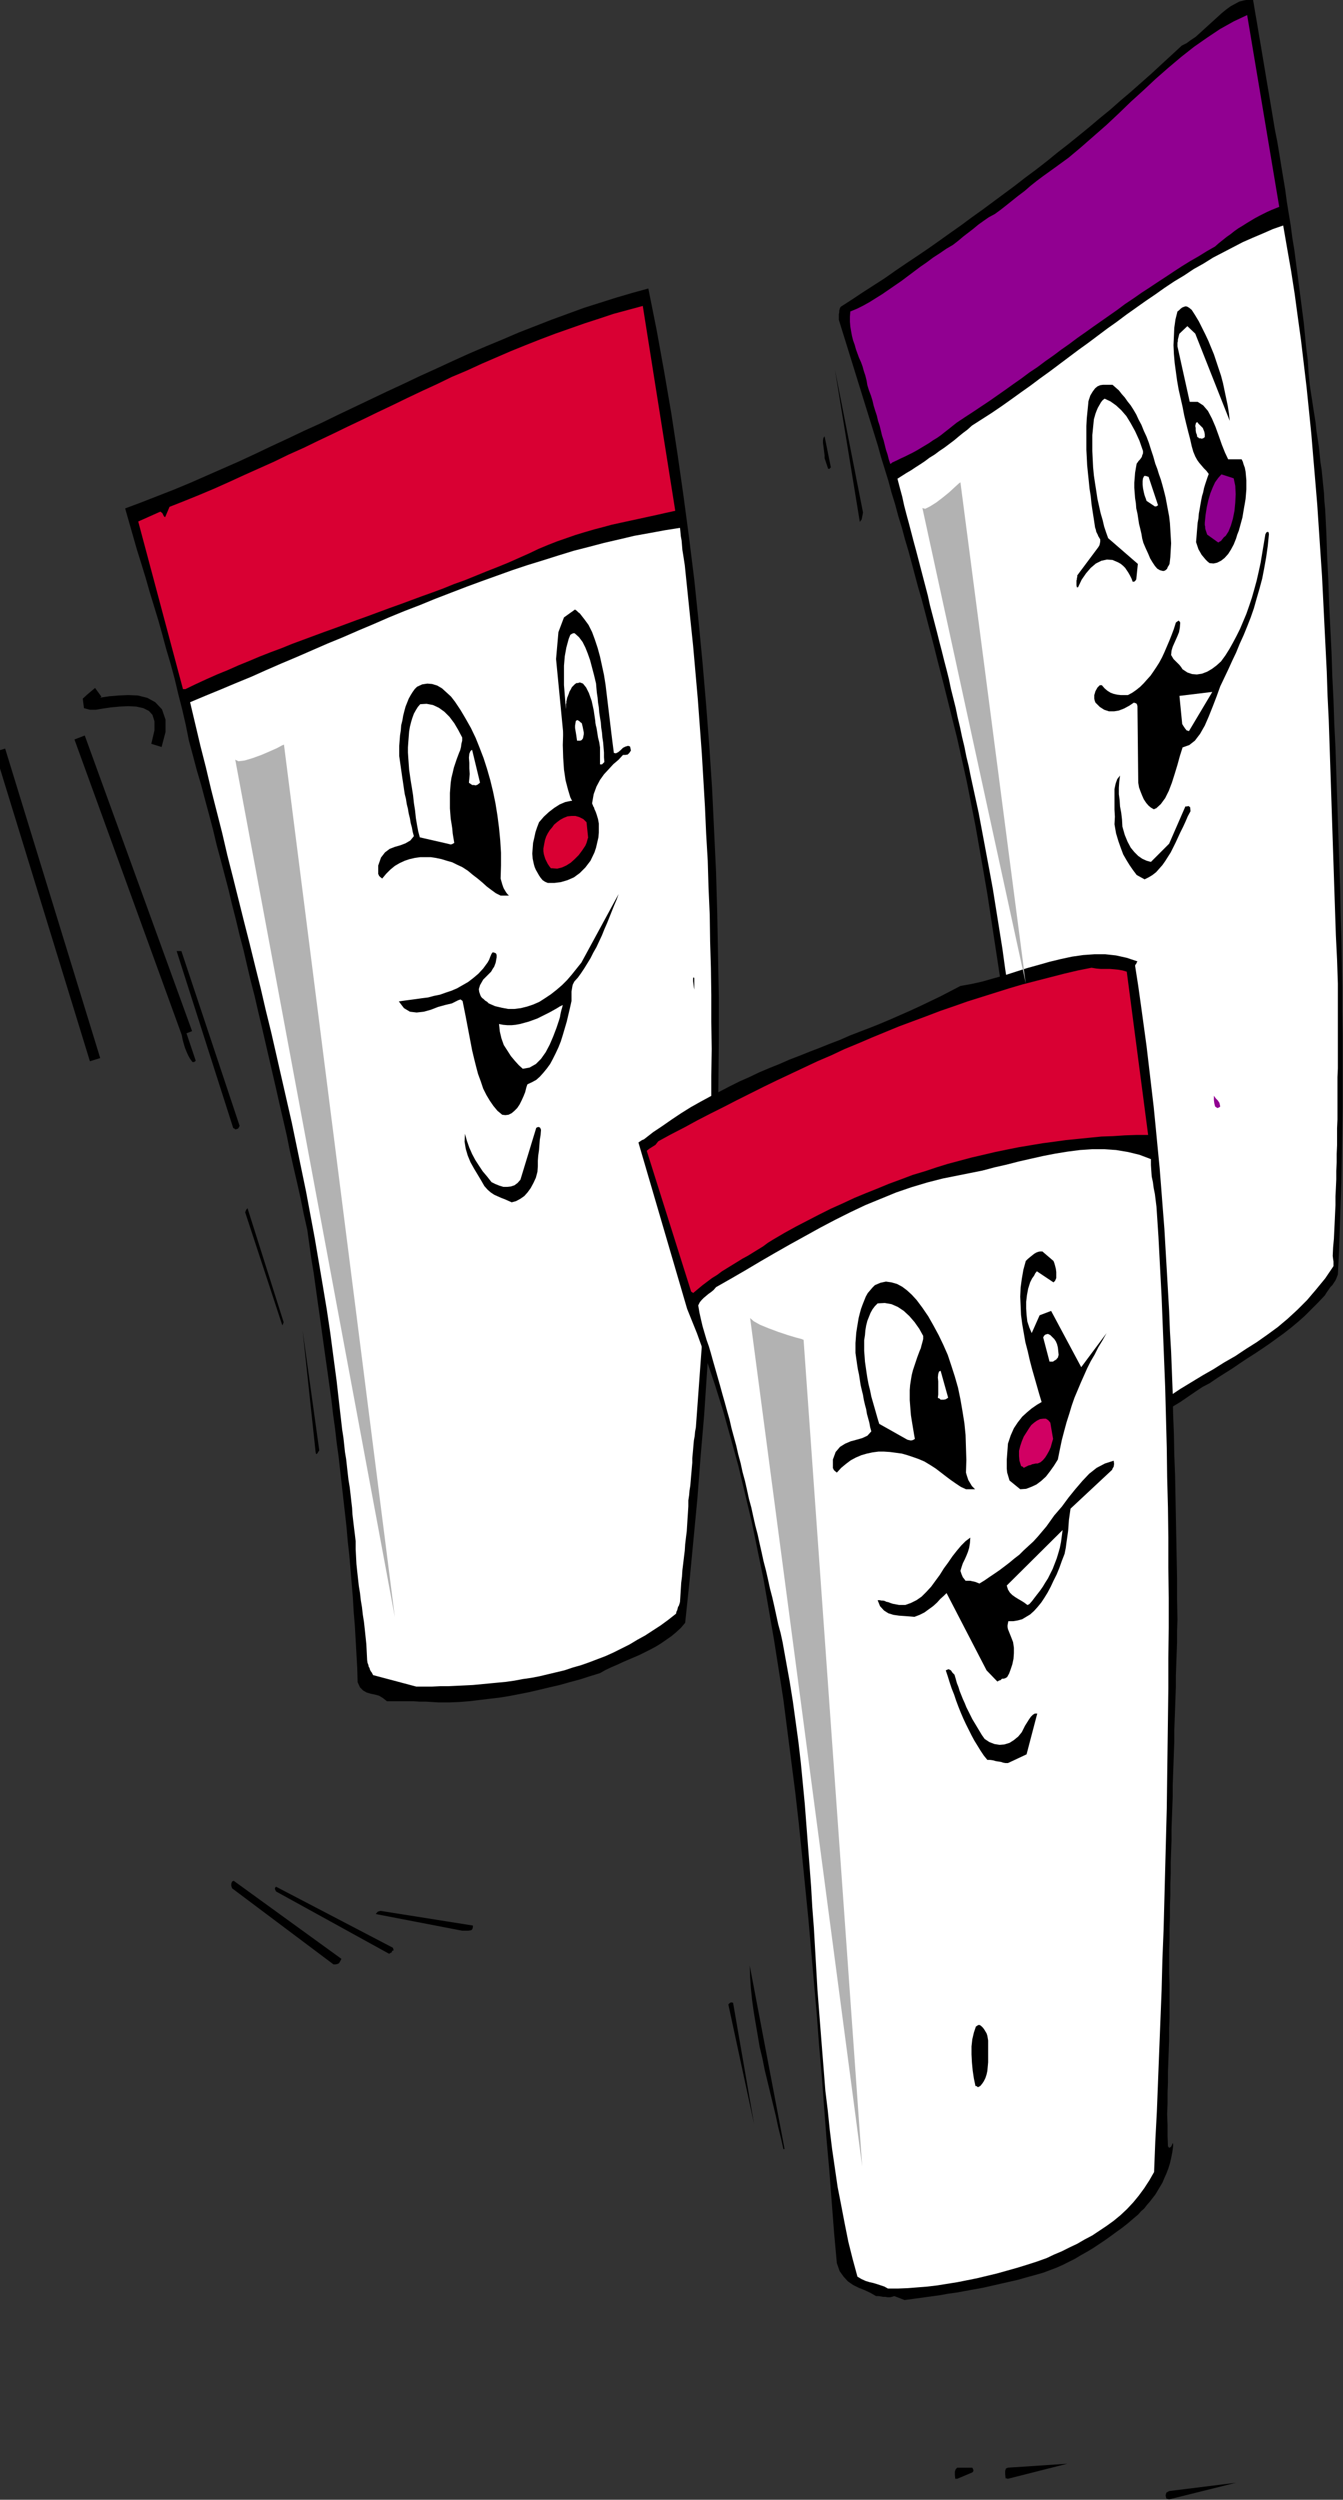
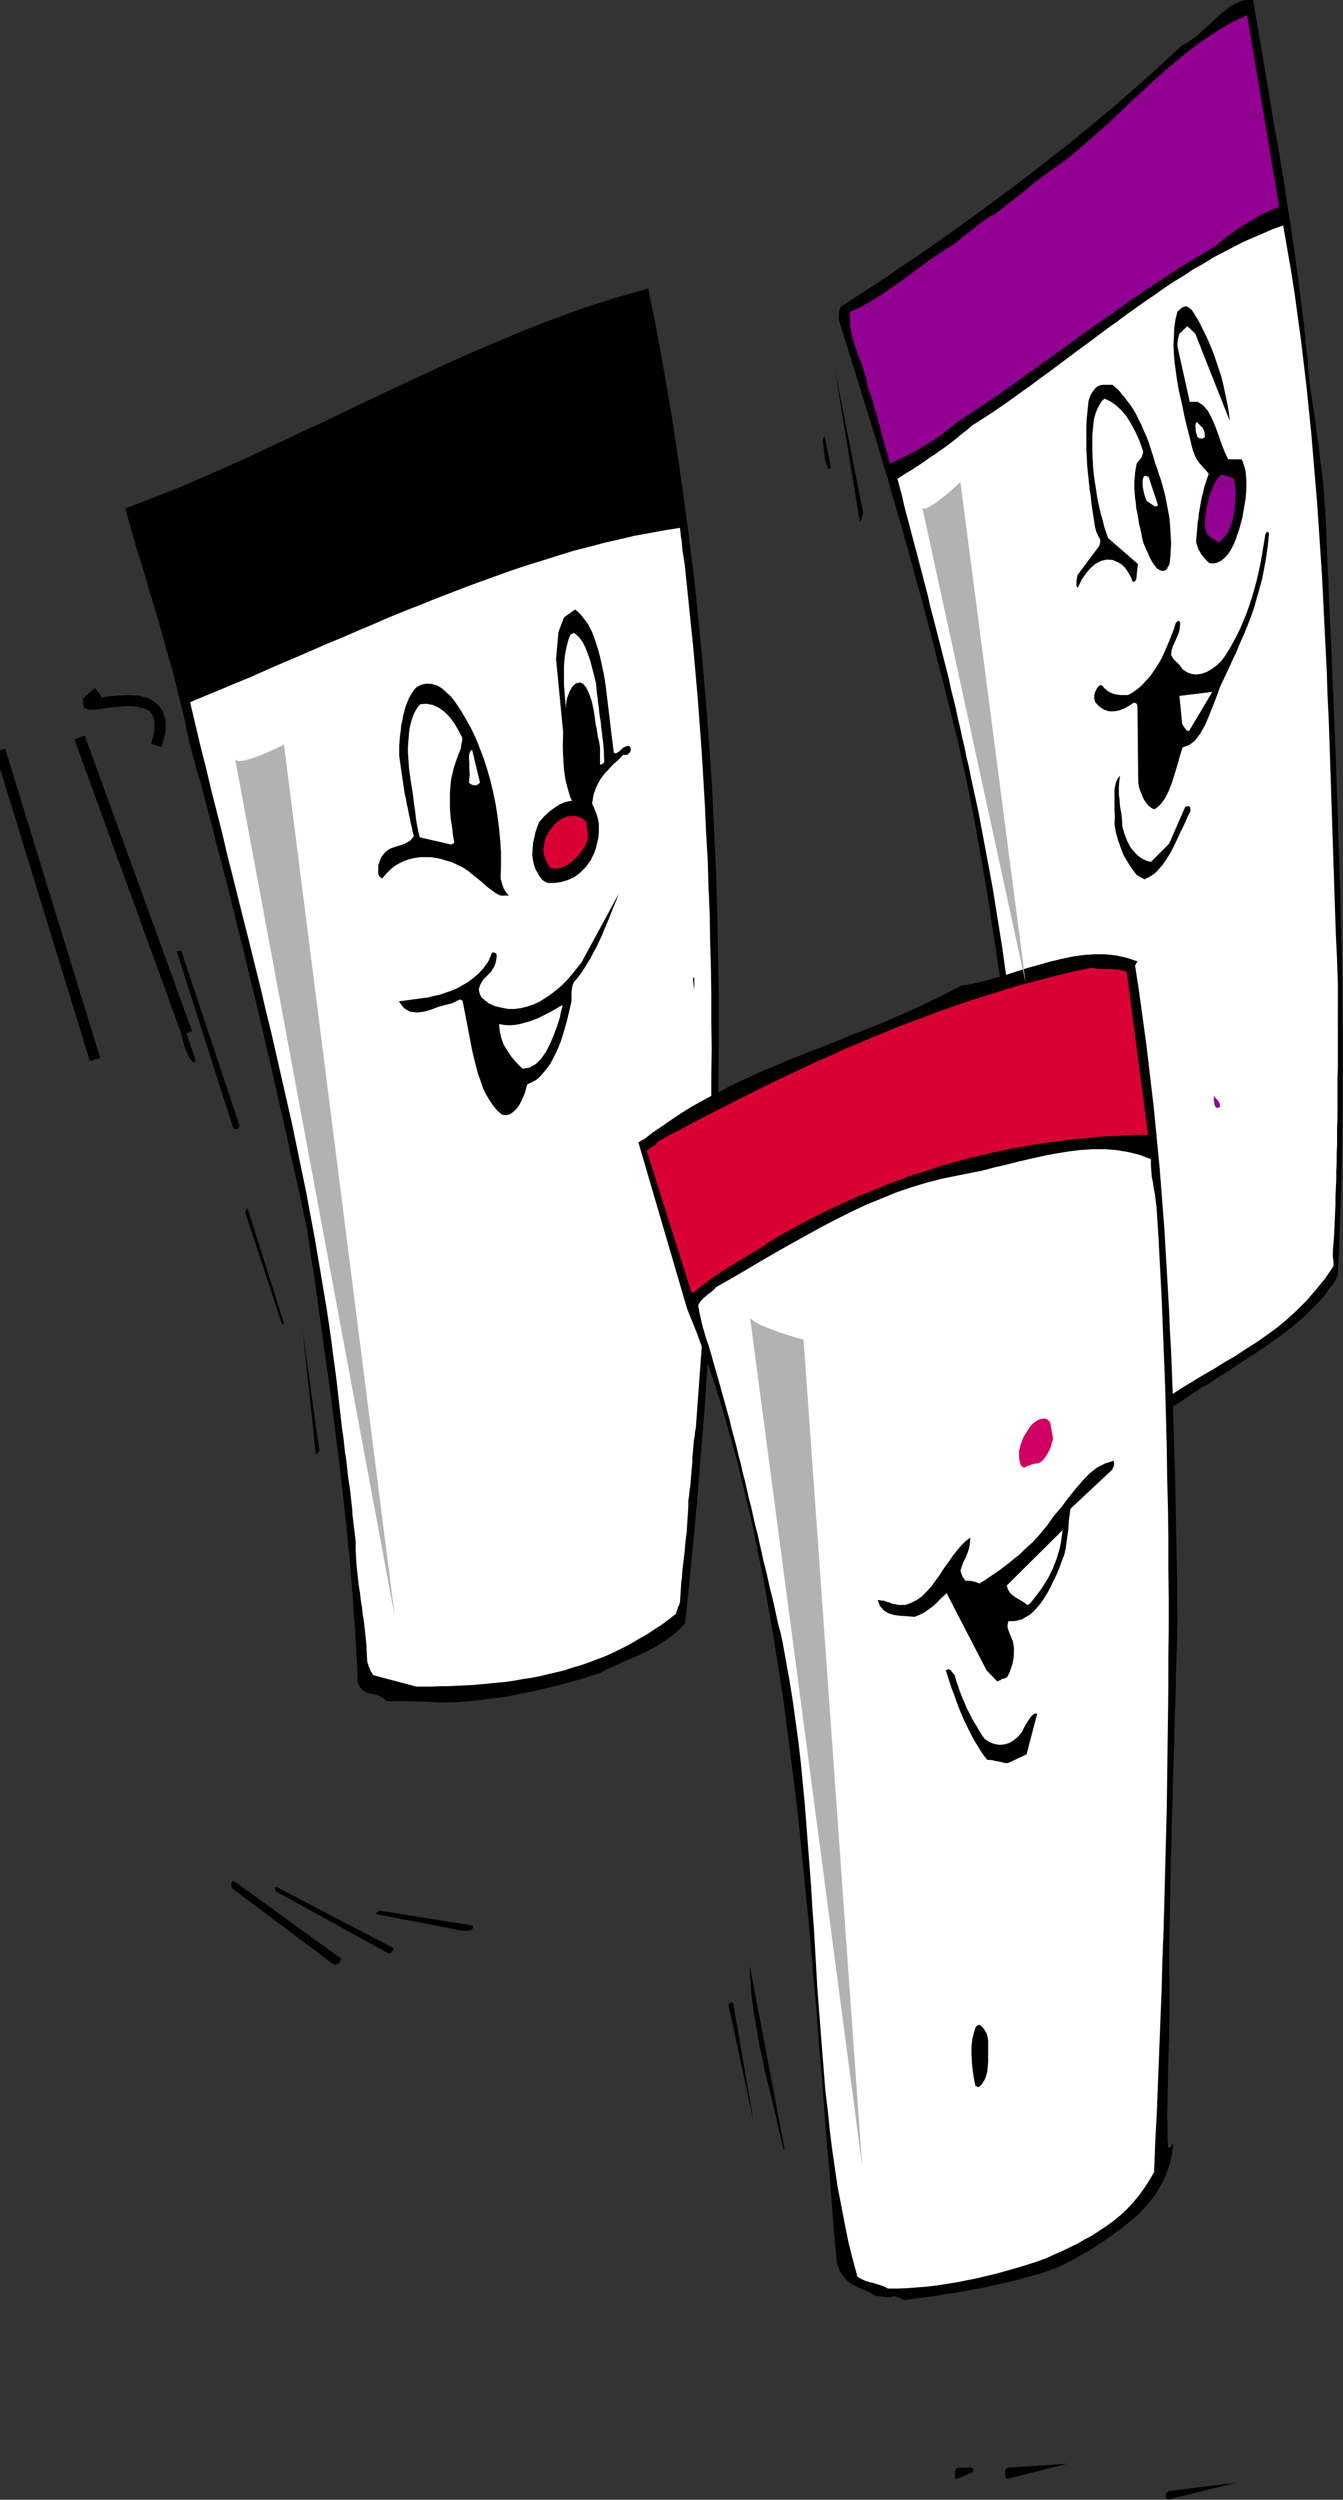
<svg xmlns="http://www.w3.org/2000/svg" xmlns:ns1="http://sodipodi.sourceforge.net/DTD/sodipodi-0.dtd" xmlns:ns2="http://www.inkscape.org/namespaces/inkscape" version="1.0" width="86.131mm" height="160.223mm" id="svg137" ns1:docname="AD002093.WMF">
  <rect width="100%" height="100%" fill="#333333" stroke="none" />
  <ns1:namedview pagecolor="#ffffff" bordercolor="#666666" borderopacity="1" objecttolerance="10" gridtolerance="10" guidetolerance="10" ns2:pageopacity="0" ns2:pageshadow="2" ns2:window-width="640" ns2:window-height="480" id="namedview139" />
  <defs id="defs3">
    <pattern id="WMFhbasepattern" patternUnits="userSpaceOnUse" width="6" height="6" x="0" y="0" />
  </defs>
  <path style="fill:#000000;fill-rule:nonzero;fill-opacity:1;stroke:none;" d="  M 39.168,180.96   L 40.128,177.312   L 40.128,174.336   L 39.264,171.84   L 37.632,170.112   L 35.712,169.056   L 33.408,168.48   L 31.104,168.384   L 28.8,168.48   L 26.496,168.672   L 24.576,168.96   L 23.04,169.248   L 21.984,169.248   L 22.08,169.44   L 22.368,170.784   L 22.944,170.112   L 24.576,168.768   L 23.04,166.656   L 21.216,168.192   L 20.064,169.248   L 20.352,171.552   L 21.792,171.936   L 23.232,171.936   L 24.96,171.648   L 26.88,171.36   L 28.992,171.168   L 31.104,171.072   L 33.024,171.168   L 34.752,171.552   L 36.096,172.224   L 36.96,173.184   L 37.44,174.72   L 37.44,176.928   L 36.672,180.192  z " id="path5" />
  <path style="fill:#000000;fill-rule:nonzero;fill-opacity:1;stroke:none;" d="  M 23.04,256.704   L 24.288,256.32   L 1.248,181.344   L -1.248,182.112   L 21.792,257.088   L 23.04,256.704  z " id="path7" />
  <path style="fill:#000000;fill-rule:nonzero;fill-opacity:1;stroke:none;" d="  M 45.312,250.272   L 46.56,249.792   L 20.544,178.176   L 18.048,179.136   L 44.064,250.752   L 45.312,250.272  z " id="path9" />
  <path style="fill:#ffffff;fill-rule:evenodd;fill-opacity:1;stroke:none;" d="  M 316.32,69.312   L 321.6,74.4   L 316.32,69.312  z " id="path11" />
  <path style="fill:#000000;fill-rule:evenodd;fill-opacity:1;stroke:none;" d="  M 264.672,347.52   L 266.4,347.04   L 268.128,346.56   L 269.76,346.176   L 271.488,345.696   L 273.216,345.216   L 274.944,344.64   L 276.672,343.968   L 278.4,343.104   L 280.416,342.624   L 282.336,341.76   L 284.16,340.8   L 286.08,339.648   L 287.904,338.4   L 289.728,337.152   L 291.456,336   L 293.28,335.04   L 295.104,333.792   L 296.928,332.64   L 298.752,331.488   L 300.576,330.24   L 302.304,329.088   L 304.128,327.936   L 305.856,326.784   L 307.68,325.536   L 309.408,324.288   L 311.136,323.04   L 312.864,321.696   L 314.592,320.256   L 316.224,318.816   L 317.856,317.184   L 319.488,315.552   L 321.12,313.824   L 321.6,313.056   L 322.08,312.384   L 322.464,311.808   L 322.944,311.328   L 323.328,310.752   L 323.712,310.176   L 324,309.504   L 324.288,308.736   L 324.576,302.976   L 324.768,297.216   L 324.96,291.36   L 325.152,285.6   L 325.248,279.84   L 325.344,273.984   L 325.44,268.224   L 325.44,262.368   L 325.44,256.608   L 325.44,250.848   L 325.344,244.992   L 325.344,239.232   L 325.248,233.376   L 325.152,227.616   L 324.96,221.76   L 324.864,216   L 324.672,210.144   L 324.48,204.384   L 324.288,198.624   L 324.096,192.768   L 323.904,187.008   L 323.712,181.152   L 323.424,175.392   L 323.232,169.632   L 322.944,163.872   L 322.752,158.016   L 322.464,152.256   L 322.176,146.496   L 321.984,140.736   L 321.696,134.976   L 321.504,129.216   L 321.216,123.456   L 321.024,121.44   L 320.928,119.52   L 320.736,117.6   L 320.544,115.68   L 320.352,113.76   L 320.064,111.936   L 319.872,110.016   L 319.68,108.192   L 319.392,106.272   L 319.104,104.448   L 318.912,102.528   L 318.624,100.704   L 318.336,98.88   L 318.048,96.96   L 317.76,95.136   L 317.472,93.216   L 317.184,90.24   L 316.992,87.168   L 316.608,84.192   L 316.32,81.216   L 316.032,78.24   L 315.648,75.264   L 315.264,72.288   L 314.88,69.312   L 314.496,66.336   L 314.112,63.456   L 313.728,60.48   L 313.248,57.6   L 312.864,54.624   L 312.384,51.744   L 311.904,48.768   L 311.52,45.888   L 311.04,43.008   L 310.56,40.128   L 310.08,37.152   L 309.6,34.272   L 309.024,31.392   L 308.544,28.512   L 308.064,25.632   L 307.584,22.752   L 307.104,19.968   L 306.624,17.088   L 306.144,14.208   L 305.664,11.328   L 305.184,8.544   L 304.704,5.664   L 304.224,2.88   L 303.744,0   L 302.592,-0.096   L 301.536,0.096   L 300.384,0.384   L 299.328,0.96   L 298.272,1.536   L 297.216,2.304   L 296.16,3.168   L 295.104,4.128   L 294.048,5.088   L 292.992,6.048   L 291.936,7.008   L 290.88,7.968   L 289.824,8.928   L 288.672,9.696   L 287.616,10.464   L 286.464,11.04   L 283.968,13.344   L 281.568,15.552   L 279.072,17.856   L 276.576,20.064   L 274.08,22.272   L 271.584,24.384   L 269.088,26.592   L 266.496,28.704   L 264,30.816   L 261.408,32.928   L 258.912,34.944   L 256.32,36.96   L 253.728,39.072   L 251.136,41.088   L 248.544,43.008   L 245.952,45.024   L 243.36,46.944   L 240.768,48.864   L 238.176,50.784   L 235.488,52.704   L 232.896,54.624   L 230.304,56.448   L 227.616,58.368   L 225.024,60.192   L 222.336,62.016   L 219.744,63.744   L 217.056,65.568   L 214.464,67.392   L 211.776,69.12   L 209.088,70.848   L 206.496,72.576   L 203.808,74.304   L 203.616,74.592   L 203.52,74.88   L 203.424,75.264   L 203.424,75.648   L 203.328,76.128   L 203.328,76.608   L 203.328,76.992   L 203.328,77.472   L 204.192,80.256   L 205.056,83.04   L 205.92,85.824   L 206.784,88.608   L 207.648,91.392   L 208.512,94.176   L 209.376,96.96   L 210.24,99.744   L 211.104,102.528   L 211.968,105.312   L 212.832,108.096   L 213.6,110.88   L 214.464,113.664   L 215.328,116.448   L 216.096,119.328   L 216.96,122.112   L 217.728,124.992   L 218.592,127.776   L 219.36,130.656   L 220.224,133.536   L 220.992,136.416   L 221.76,139.296   L 222.528,142.176   L 223.392,145.152   L 224.16,148.032   L 224.928,151.008   L 225.696,153.888   L 226.464,156.864   L 227.232,159.936   L 228,162.912   L 228.768,165.888   L 229.536,168.96   L 230.784,173.952   L 232.032,178.944   L 233.184,184.128   L 234.336,189.312   L 235.392,194.688   L 236.448,200.064   L 237.408,205.536   L 238.368,211.008   L 239.328,216.576   L 240.192,222.24   L 241.056,227.904   L 241.92,233.568   L 242.784,239.328   L 243.552,245.088   L 244.416,250.848   L 245.184,256.608   L 245.952,262.368   L 246.72,268.224   L 247.584,273.984   L 248.352,279.744   L 249.12,285.504   L 249.984,291.168   L 250.848,296.928   L 251.616,302.592   L 252.576,308.16   L 253.44,313.728   L 254.4,319.2   L 255.36,324.672   L 256.32,330.048   L 257.376,335.328   L 258.432,340.608   L 259.584,345.696   L 264.672,347.52  z " id="path13" />
  <path style="fill:#ffffff;fill-rule:evenodd;fill-opacity:1;stroke:none;" d="  M 262.56,342.912   L 263.904,343.008   L 265.152,343.008   L 266.496,343.008   L 267.744,342.816   L 269.088,342.624   L 270.432,342.336   L 271.68,342.048   L 273.024,341.664   L 274.272,341.28   L 275.616,340.896   L 276.864,340.512   L 278.208,340.032   L 279.552,339.552   L 280.8,339.072   L 282.144,338.688   L 283.488,338.208   L 286.08,336.48   L 288.768,334.848   L 291.456,333.216   L 294.144,331.68   L 296.736,330.048   L 299.424,328.512   L 302.016,326.784   L 304.608,325.152   L 307.2,323.328   L 309.696,321.504   L 312.096,319.488   L 314.496,317.28   L 316.8,314.976   L 319.008,312.384   L 321.216,309.696   L 323.232,306.72   L 323.232,306.144   L 323.232,305.568   L 323.136,304.992   L 323.04,304.224   L 323.136,302.208   L 323.328,300.096   L 323.424,298.08   L 323.52,296.064   L 323.616,293.952   L 323.712,291.936   L 323.712,289.824   L 323.808,287.808   L 323.904,285.696   L 323.904,283.68   L 324,281.568   L 324,279.552   L 324.096,277.44   L 324.096,275.424   L 324.096,273.312   L 324.192,271.2   L 324.192,269.184   L 324.192,267.072   L 324.192,265.056   L 324.192,262.944   L 324.192,260.928   L 324.288,258.816   L 324.288,256.8   L 324.288,254.688   L 324.288,252.672   L 324.288,250.56   L 324.288,248.544   L 324.288,246.432   L 324.288,244.416   L 324.288,242.4   L 324.288,240.288   L 324.288,238.272   L 324.096,232.512   L 323.808,226.656   L 323.616,220.896   L 323.424,215.136   L 323.232,209.28   L 323.04,203.52   L 322.848,197.664   L 322.656,191.808   L 322.464,186.048   L 322.272,180.192   L 322.08,174.432   L 321.792,168.576   L 321.6,162.72   L 321.312,156.96   L 321.024,151.2   L 320.736,145.344   L 320.448,139.584   L 320.064,133.824   L 319.68,128.064   L 319.296,122.304   L 318.816,116.544   L 318.336,110.88   L 317.856,105.12   L 317.28,99.456   L 316.704,93.792   L 316.032,88.128   L 315.36,82.464   L 314.592,76.896   L 313.824,71.232   L 312.96,65.664   L 312,60.192   L 311.04,54.624   L 308.544,55.488   L 306.144,56.544   L 303.648,57.6   L 301.248,58.656   L 298.848,59.904   L 296.448,61.152   L 294.048,62.4   L 291.744,63.84   L 289.344,65.184   L 287.04,66.72   L 284.64,68.16   L 282.336,69.696   L 280.032,71.328   L 277.632,72.96   L 275.328,74.592   L 273.024,76.224   L 270.72,77.952   L 268.416,79.584   L 266.112,81.312   L 263.808,83.04   L 261.408,84.768   L 259.104,86.496   L 256.8,88.224   L 254.496,89.952   L 252.096,91.68   L 249.792,93.408   L 247.488,95.04   L 245.088,96.768   L 242.784,98.4   L 240.384,100.032   L 237.984,101.568   L 235.584,103.104   L 234.528,104.064   L 233.376,104.928   L 232.32,105.792   L 231.168,106.752   L 230.016,107.616   L 228.864,108.48   L 227.712,109.248   L 226.56,110.112   L 225.312,110.88   L 224.16,111.744   L 223.008,112.512   L 221.952,113.184   L 220.8,113.952   L 219.648,114.624   L 218.592,115.296   L 217.536,115.968   L 218.112,118.176   L 218.688,120.288   L 219.168,122.496   L 219.744,124.704   L 220.32,126.816   L 220.896,129.024   L 221.472,131.232   L 222.048,133.344   L 222.624,135.552   L 223.2,137.76   L 223.776,139.968   L 224.352,142.176   L 224.928,144.384   L 225.408,146.592   L 225.984,148.8   L 226.56,151.008   L 227.136,153.216   L 227.712,155.52   L 228.288,157.728   L 228.864,160.032   L 229.44,162.24   L 230.016,164.544   L 230.496,166.848   L 231.072,169.152   L 231.648,171.456   L 232.128,173.76   L 232.704,176.16   L 233.184,178.464   L 233.76,180.864   L 234.24,183.264   L 234.816,185.664   L 235.296,188.064   L 236.256,192.48   L 237.216,196.896   L 238.08,201.504   L 238.944,206.112   L 239.808,210.72   L 240.672,215.424   L 241.44,220.224   L 242.208,225.024   L 242.976,229.824   L 243.648,234.72   L 244.416,239.616   L 245.088,244.608   L 245.76,249.504   L 246.432,254.496   L 247.104,259.488   L 247.776,264.384   L 248.448,269.376   L 249.12,274.368   L 249.792,279.36   L 250.464,284.352   L 251.232,289.248   L 251.904,294.144   L 252.672,299.04   L 253.44,303.936   L 254.208,308.736   L 254.976,313.536   L 255.744,318.24   L 256.608,322.944   L 257.472,327.552   L 258.432,332.16   L 259.392,336.672   L 260.352,341.088   L 262.56,342.912  z " id="path15" />
  <path style="fill:#000000;fill-rule:evenodd;fill-opacity:1;stroke:none;" d="  M 247.104,323.712   L 247.008,323.136   L 247.008,322.56   L 247.104,321.984   L 247.2,321.408   L 247.296,320.832   L 247.488,320.352   L 247.68,319.776   L 247.872,319.296   L 238.848,264.864   L 238.944,268.224   L 239.232,271.68   L 239.52,275.328   L 240,279.072   L 240.48,282.816   L 240.96,286.752   L 241.536,290.688   L 242.112,294.624   L 242.784,298.56   L 243.456,302.4   L 244.128,306.24   L 244.704,309.984   L 245.376,313.632   L 245.952,317.184   L 246.528,320.544   L 247.104,323.712  z " id="path17" />
  <path style="fill:#000000;fill-rule:evenodd;fill-opacity:1;stroke:none;" d="  M 238.944,298.272   L 238.944,298.08   L 239.04,297.792   L 239.136,297.504   L 239.136,297.312   L 236.256,280.704   L 236.256,280.512   L 236.064,280.224   L 235.872,280.128   L 235.584,280.032   L 238.464,298.944   L 238.56,298.848   L 238.752,298.56   L 238.848,298.368   L 238.944,298.272  z " id="path19" />
  <path style="fill:#910091;fill-rule:evenodd;fill-opacity:1;stroke:none;" d="  M 295.008,268.416   L 295.104,268.416   L 295.392,268.32   L 295.584,268.224   L 295.776,268.032   L 295.584,267.168   L 295.2,266.592   L 294.72,266.112   L 294.24,265.44   L 294.24,265.92   L 294.24,266.496   L 294.336,267.264   L 294.528,268.032   L 294.624,268.128   L 294.816,268.224   L 294.912,268.32   L 295.008,268.416  z " id="path21" />
  <path style="fill:#000000;fill-rule:evenodd;fill-opacity:1;stroke:none;" d="  M 277.44,213.024   L 278.4,212.544   L 279.36,211.968   L 280.224,211.296   L 280.992,210.432   L 281.76,209.568   L 282.432,208.608   L 283.104,207.552   L 283.776,206.496   L 284.352,205.344   L 284.928,204.192   L 285.504,202.944   L 286.08,201.696   L 286.752,200.352   L 287.328,199.104   L 287.904,197.76   L 288.576,196.512   L 288.48,195.552   L 288.096,195.264   L 287.712,195.36   L 287.328,195.36   L 283.392,204.384   L 278.976,208.8   L 277.92,208.512   L 276.864,208.032   L 275.904,207.36   L 274.944,206.4   L 274.08,205.344   L 273.312,203.904   L 272.64,202.272   L 272.064,200.256   L 271.968,198.528   L 271.776,196.896   L 271.488,195.36   L 271.392,193.824   L 271.2,192.384   L 271.2,190.848   L 271.296,189.408   L 271.488,187.872   L 270.816,188.736   L 270.432,189.792   L 270.144,191.136   L 270.144,192.672   L 270.144,194.4   L 270.144,196.128   L 270.24,197.856   L 270.144,199.68   L 270.528,201.888   L 271.104,203.808   L 271.68,205.44   L 272.256,206.976   L 273.024,208.32   L 273.792,209.568   L 274.656,210.816   L 275.52,211.968   L 277.44,213.024  z " id="path23" />
  <path style="fill:#000000;fill-rule:evenodd;fill-opacity:1;stroke:none;" d="  M 280.224,195.84   L 281.376,194.784   L 282.432,193.344   L 283.296,191.616   L 284.064,189.6   L 284.736,187.488   L 285.408,185.28   L 285.984,183.168   L 286.656,181.056   L 288.288,180.48   L 289.632,179.424   L 290.88,177.792   L 292.032,175.776   L 292.992,173.568   L 293.952,171.168   L 294.912,168.672   L 295.776,166.272   L 296.736,164.256   L 297.696,162.24   L 298.656,160.128   L 299.616,158.112   L 300.48,156   L 301.44,153.888   L 302.304,151.776   L 303.168,149.568   L 303.936,147.36   L 304.608,144.96   L 305.28,142.656   L 305.952,140.16   L 306.432,137.664   L 306.912,134.976   L 307.296,132.288   L 307.584,129.408   L 307.488,128.928   L 307.296,128.832   L 307.008,128.928   L 306.72,129.408   L 306.336,131.712   L 305.952,134.016   L 305.568,136.32   L 305.088,138.528   L 304.608,140.64   L 304.032,142.752   L 303.456,144.768   L 302.784,146.784   L 302.112,148.704   L 301.344,150.528   L 300.576,152.352   L 299.712,154.08   L 298.848,155.712   L 297.984,157.248   L 297.024,158.784   L 295.968,160.224   L 294.912,161.184   L 293.76,162.048   L 292.608,162.72   L 291.36,163.2   L 290.112,163.392   L 288.96,163.296   L 287.808,162.912   L 286.656,162.144   L 286.272,161.568   L 285.888,161.088   L 285.504,160.704   L 285.12,160.32   L 284.832,160.032   L 284.448,159.648   L 284.16,159.168   L 283.872,158.688   L 283.968,157.632   L 284.256,156.672   L 284.64,155.808   L 285.024,154.944   L 285.408,154.08   L 285.792,153.12   L 285.984,152.064   L 286.08,150.816   L 285.888,150.528   L 285.696,150.336   L 285.408,150.528   L 285.024,150.816   L 284.544,152.352   L 283.968,153.888   L 283.392,155.328   L 282.816,156.672   L 282.24,158.016   L 281.664,159.264   L 280.992,160.512   L 280.32,161.568   L 279.552,162.72   L 278.88,163.68   L 278.016,164.64   L 277.248,165.504   L 276.384,166.368   L 275.424,167.136   L 274.464,167.808   L 273.408,168.384   L 272.544,168.384   L 271.68,168.384   L 270.816,168.288   L 269.952,168.096   L 269.184,167.808   L 268.416,167.328   L 267.744,166.752   L 267.072,165.984   L 266.592,165.984   L 266.016,166.56   L 265.536,167.424   L 265.248,168.384   L 265.248,168.864   L 265.248,169.248   L 265.344,169.728   L 265.536,170.208   L 266.592,171.264   L 267.648,171.936   L 268.8,172.32   L 270.048,172.32   L 271.2,172.128   L 272.448,171.648   L 273.696,170.976   L 274.848,170.208   L 275.136,170.304   L 275.424,170.4   L 275.616,170.688   L 275.712,171.072   L 275.904,189.6   L 276.096,190.752   L 276.48,191.808   L 276.864,192.768   L 277.248,193.632   L 277.824,194.496   L 278.4,195.168   L 278.976,195.648   L 279.648,196.032   L 279.744,196.032   L 279.936,195.936   L 280.128,195.84   L 280.224,195.84  z " id="path25" />
  <path style="fill:#ffffff;fill-rule:evenodd;fill-opacity:1;stroke:none;" d="  M 288.192,177.12   L 293.856,167.616   L 285.888,168.576   L 286.56,175.392   L 286.848,175.872   L 287.232,176.448   L 287.616,176.928   L 288.192,177.12  z " id="path27" />
  <path style="fill:#000000;fill-rule:evenodd;fill-opacity:1;stroke:none;" d="  M 261.312,142.272   L 262.176,140.448   L 263.232,138.912   L 264.384,137.568   L 265.632,136.512   L 266.976,135.84   L 268.32,135.552   L 269.664,135.648   L 271.008,136.224   L 271.68,136.608   L 272.256,137.088   L 272.736,137.568   L 273.12,138.144   L 273.504,138.72   L 273.888,139.392   L 274.272,140.16   L 274.56,140.928   L 274.848,140.928   L 275.04,140.832   L 275.232,140.64   L 275.424,140.352   L 275.808,136.608   L 268.608,130.368   L 268.128,129.024   L 267.648,127.584   L 267.264,125.952   L 266.784,124.32   L 266.4,122.592   L 266.016,120.864   L 265.728,118.944   L 265.44,117.12   L 265.152,115.2   L 264.96,113.184   L 264.864,111.264   L 264.768,109.248   L 264.768,107.328   L 264.768,105.408   L 264.96,103.488   L 265.152,101.568   L 265.344,100.896   L 265.536,100.224   L 265.824,99.456   L 266.112,98.784   L 266.496,98.112   L 266.88,97.44   L 267.264,96.96   L 267.744,96.576   L 269.184,97.248   L 270.528,98.208   L 271.776,99.36   L 273.024,100.8   L 274.08,102.528   L 275.136,104.448   L 276.192,106.752   L 277.056,109.248   L 277.056,109.824   L 276.864,110.304   L 276.768,110.688   L 276.576,110.976   L 276.288,111.36   L 276,111.648   L 275.808,111.936   L 275.52,112.32   L 275.328,113.376   L 275.136,114.528   L 275.04,115.776   L 274.944,116.928   L 274.944,118.176   L 275.04,119.424   L 275.136,120.672   L 275.328,121.92   L 275.424,123.168   L 275.712,124.416   L 275.904,125.664   L 276.096,126.912   L 276.384,128.064   L 276.672,129.312   L 276.864,130.464   L 277.152,131.52   L 277.728,132.864   L 278.304,134.112   L 278.784,135.264   L 279.36,136.224   L 279.936,137.088   L 280.512,137.76   L 281.184,138.144   L 281.952,138.336   L 282.336,138.24   L 282.624,138.048   L 282.816,137.856   L 282.912,137.76   L 283.008,137.472   L 283.104,137.28   L 283.296,136.992   L 283.488,136.608   L 283.68,134.976   L 283.776,133.248   L 283.872,131.616   L 283.776,129.984   L 283.68,128.352   L 283.584,126.72   L 283.392,125.088   L 283.104,123.552   L 282.816,122.016   L 282.528,120.48   L 282.144,118.944   L 281.76,117.504   L 281.376,116.16   L 280.896,114.816   L 280.512,113.568   L 280.032,112.32   L 279.552,110.592   L 278.976,108.864   L 278.496,107.328   L 277.92,105.792   L 277.248,104.352   L 276.672,102.912   L 276,101.664   L 275.424,100.416   L 274.752,99.264   L 274.08,98.208   L 273.312,97.248   L 272.64,96.288   L 271.872,95.424   L 271.2,94.56   L 270.432,93.888   L 269.664,93.216   L 268.896,93.216   L 268.128,93.216   L 267.36,93.216   L 266.688,93.312   L 266.016,93.6   L 265.44,94.08   L 264.864,94.848   L 264.288,95.808   L 264.096,96.384   L 263.904,96.96   L 263.808,97.344   L 263.808,97.536   L 263.616,99.456   L 263.424,101.376   L 263.328,103.2   L 263.328,105.12   L 263.328,107.04   L 263.328,108.96   L 263.424,110.784   L 263.52,112.704   L 263.712,114.624   L 263.904,116.448   L 264.096,118.368   L 264.384,120.192   L 264.576,122.112   L 264.864,124.032   L 265.152,125.856   L 265.44,127.776   L 265.632,128.352   L 265.728,128.832   L 265.92,129.216   L 266.112,129.6   L 266.208,129.888   L 266.4,130.176   L 266.496,130.368   L 266.688,130.656   L 266.688,131.232   L 266.592,131.712   L 266.496,132.096   L 266.208,132.576   L 261.12,139.392   L 261.12,139.776   L 261.024,140.064   L 261.024,140.352   L 260.928,140.64   L 260.928,141.024   L 260.928,141.408   L 260.928,141.792   L 261.024,142.272   L 261.024,142.272   L 261.216,142.272   L 261.312,142.272   L 261.312,142.272  z " id="path29" />
  <path style="fill:#000000;fill-rule:evenodd;fill-opacity:1;stroke:none;" d="  M 293.184,136.416   L 294.144,136.512   L 295.008,136.32   L 295.968,135.84   L 296.832,135.168   L 297.696,134.208   L 298.368,133.152   L 299.04,131.904   L 299.616,130.464   L 299.904,129.504   L 300.288,128.544   L 300.576,127.488   L 300.864,126.432   L 301.152,125.376   L 301.344,124.224   L 301.536,123.072   L 301.728,122.016   L 301.92,120.864   L 302.016,119.712   L 302.112,118.56   L 302.112,117.504   L 302.112,116.352   L 302.016,115.296   L 301.92,114.24   L 301.728,113.28   L 301.44,112.512   L 301.248,111.84   L 301.056,111.456   L 300.96,111.264   L 297.696,111.264   L 296.928,109.632   L 296.16,107.712   L 295.392,105.504   L 294.624,103.392   L 293.76,101.376   L 292.8,99.552   L 291.648,98.208   L 290.304,97.344   L 289.632,97.344   L 289.152,97.344   L 288.768,97.344   L 288.384,97.344   L 285.408,83.904   L 285.408,83.52   L 285.408,83.04   L 285.504,82.656   L 285.504,82.272   L 285.6,81.888   L 285.696,81.504   L 285.792,81.12   L 285.888,80.832   L 287.808,79.008   L 289.728,80.832   L 298.08,101.952   L 297.888,100.128   L 297.6,98.304   L 297.216,96.48   L 296.832,94.656   L 296.448,92.832   L 295.968,91.008   L 295.392,89.28   L 294.816,87.552   L 294.24,85.824   L 293.568,84.192   L 292.896,82.56   L 292.128,80.928   L 291.36,79.392   L 290.592,77.856   L 289.728,76.416   L 288.864,75.072   L 288.288,74.592   L 287.808,74.304   L 287.424,74.208   L 287.04,74.304   L 286.56,74.496   L 286.176,74.784   L 285.792,75.168   L 285.408,75.456   L 284.928,77.376   L 284.64,79.392   L 284.544,81.504   L 284.448,83.616   L 284.544,85.728   L 284.736,87.936   L 285.024,90.048   L 285.312,92.16   L 285.696,94.368   L 286.176,96.48   L 286.656,98.592   L 287.04,100.608   L 287.52,102.624   L 288,104.544   L 288.48,106.368   L 288.864,108.096   L 289.248,109.44   L 289.728,110.592   L 290.208,111.456   L 290.688,112.128   L 291.264,112.8   L 291.84,113.472   L 292.416,114.048   L 292.992,114.816   L 292.704,115.584   L 292.416,116.448   L 292.128,117.312   L 291.84,118.272   L 291.648,119.232   L 291.36,120.192   L 291.168,121.152   L 290.976,122.208   L 290.784,123.36   L 290.592,124.416   L 290.496,125.568   L 290.304,126.624   L 290.208,127.776   L 290.112,128.928   L 290.016,130.176   L 289.92,131.328   L 290.208,132.192   L 290.496,133.056   L 290.88,133.728   L 291.264,134.4   L 291.744,134.976   L 292.224,135.552   L 292.704,136.032   L 293.184,136.416  z " id="path31" />
  <path style="fill:#910091;fill-rule:evenodd;fill-opacity:1;stroke:none;" d="  M 295.584,131.232   L 295.968,131.04   L 296.256,130.656   L 296.64,130.176   L 297.12,129.792   L 297.792,128.736   L 298.368,127.296   L 298.848,125.664   L 299.232,123.744   L 299.424,121.728   L 299.52,119.712   L 299.424,117.696   L 299.04,115.872   L 296.064,114.912   L 295.296,115.776   L 294.528,116.832   L 293.952,118.08   L 293.376,119.52   L 292.896,121.152   L 292.512,122.88   L 292.224,124.704   L 292.032,126.624   L 292.032,127.2   L 292.128,127.584   L 292.128,127.968   L 292.224,128.352   L 292.32,128.64   L 292.416,128.928   L 292.512,129.216   L 292.608,129.504   L 295.296,131.424   L 295.296,131.424   L 295.488,131.328   L 295.584,131.232   L 295.584,131.232  z " id="path33" />
  <path style="fill:#ffffff;fill-rule:evenodd;fill-opacity:1;stroke:none;" d="  M 279.936,122.688   L 280.032,122.688   L 280.224,122.688   L 280.416,122.592   L 280.704,122.4   L 278.4,115.488   L 278.304,115.488   L 278.016,115.392   L 277.728,115.296   L 277.344,115.296   L 277.056,115.872   L 276.96,116.544   L 276.96,117.408   L 277.056,118.272   L 277.248,119.232   L 277.44,120   L 277.728,120.768   L 277.92,121.344   L 279.936,122.688  z " id="path35" />
  <path style="fill:#000000;fill-rule:evenodd;fill-opacity:1;stroke:none;" d="  M 208.8,125.952   L 208.896,125.664   L 208.992,125.184   L 209.088,124.704   L 209.184,124.128   L 202.368,89.472   L 208.416,126.432   L 208.512,126.336   L 208.608,126.144   L 208.704,126.048   L 208.8,125.952  z " id="path37" />
  <path style="fill:#ffffff;fill-rule:evenodd;fill-opacity:1;stroke:none;" d="  M 290.688,106.176   L 290.976,106.176   L 291.264,106.272   L 291.648,106.176   L 292.032,105.888   L 292.032,105.216   L 291.936,104.64   L 291.744,104.16   L 291.552,103.68   L 291.168,103.296   L 290.88,103.008   L 290.496,102.624   L 290.208,102.24   L 289.92,102.432   L 289.824,102.72   L 289.728,103.2   L 289.824,103.68   L 289.824,104.256   L 289.92,104.832   L 290.112,105.312   L 290.208,105.888   L 290.304,105.888   L 290.496,105.984   L 290.592,106.176   L 290.688,106.176  z " id="path39" />
  <path style="fill:#000000;fill-rule:evenodd;fill-opacity:1;stroke:none;" d="  M 201.024,113.568   L 201.12,113.568   L 201.216,113.376   L 201.312,113.28   L 201.408,113.28   L 199.872,105.696   L 199.584,106.08   L 199.488,106.656   L 199.488,107.328   L 199.584,108   L 199.68,108.768   L 199.776,109.536   L 199.872,110.304   L 199.872,110.976   L 200.736,113.568   L 200.736,113.568   L 200.928,113.568   L 201.024,113.568   L 201.024,113.568  z " id="path41" />
  <path style="fill:#910091;fill-rule:evenodd;fill-opacity:1;stroke:none;" d="  M 216.288,112.032   L 217.344,111.552   L 218.304,111.072   L 219.36,110.592   L 220.32,110.112   L 221.28,109.632   L 222.336,109.056   L 223.296,108.48   L 224.256,107.904   L 225.216,107.328   L 226.176,106.656   L 227.136,106.08   L 228.096,105.408   L 229.056,104.64   L 229.92,103.968   L 230.88,103.2   L 231.84,102.432   L 233.856,101.088   L 235.776,99.84   L 237.792,98.496   L 239.808,97.152   L 241.728,95.808   L 243.648,94.464   L 245.664,93.024   L 247.584,91.68   L 249.504,90.24   L 251.52,88.896   L 253.44,87.456   L 255.36,86.112   L 257.28,84.672   L 259.2,83.328   L 261.12,81.888   L 263.04,80.544   L 265.056,79.104   L 266.976,77.76   L 268.896,76.416   L 270.816,75.072   L 272.736,73.632   L 274.752,72.288   L 276.672,70.944   L 278.592,69.696   L 280.608,68.352   L 282.528,67.104   L 284.544,65.76   L 286.464,64.512   L 288.48,63.264   L 290.496,62.112   L 292.512,60.864   L 294.528,59.712   L 295.392,58.944   L 296.352,58.176   L 297.312,57.408   L 298.272,56.736   L 299.232,55.968   L 300.192,55.296   L 301.152,54.72   L 302.208,54.048   L 303.168,53.472   L 304.128,52.896   L 305.184,52.32   L 306.144,51.84   L 307.104,51.36   L 308.16,50.88   L 309.12,50.496   L 310.08,50.112   L 302.304,3.648   L 299.04,5.184   L 295.776,7.008   L 292.608,9.12   L 289.44,11.328   L 286.272,13.824   L 283.2,16.416   L 280.128,19.104   L 277.152,21.888   L 274.08,24.672   L 271.104,27.552   L 268.128,30.336   L 265.056,33.024   L 261.984,35.712   L 259.008,38.208   L 255.84,40.512   L 252.768,42.72   L 251.232,43.872   L 249.792,45.024   L 248.352,46.272   L 246.816,47.424   L 245.376,48.576   L 243.936,49.728   L 242.592,50.784   L 241.152,51.84   L 239.712,52.608   L 238.464,53.472   L 237.12,54.432   L 235.968,55.392   L 234.72,56.352   L 233.472,57.312   L 232.224,58.368   L 230.976,59.328   L 229.344,60.288   L 227.808,61.344   L 226.176,62.4   L 224.64,63.552   L 223.104,64.608   L 221.568,65.76   L 220.032,66.912   L 218.496,68.064   L 216.96,69.12   L 215.424,70.176   L 213.888,71.232   L 212.352,72.192   L 210.816,73.152   L 209.28,74.016   L 207.744,74.784   L 206.112,75.456   L 206.016,76.704   L 206.016,77.952   L 206.112,79.104   L 206.304,80.256   L 206.496,81.312   L 206.784,82.464   L 207.168,83.52   L 207.456,84.576   L 207.84,85.632   L 208.224,86.688   L 208.704,87.744   L 209.088,88.8   L 209.376,89.856   L 209.76,91.008   L 210.048,92.16   L 210.24,93.312   L 210.624,94.56   L 211.104,95.808   L 211.488,97.056   L 211.776,98.304   L 212.16,99.552   L 212.544,100.704   L 212.832,101.952   L 213.216,103.104   L 213.504,104.256   L 213.792,105.504   L 214.176,106.656   L 214.464,107.808   L 214.752,108.96   L 215.136,110.112   L 215.424,111.264   L 215.808,112.416   L 215.904,112.32   L 216.096,112.224   L 216.192,112.128   L 216.288,112.032  z " id="path43" />
  <path style="fill:#000000;fill-rule:evenodd;fill-opacity:1;stroke:none;" d="  M 81.312,475.872   L 81.792,475.776   L 82.176,475.584   L 82.464,475.104   L 82.752,474.528   L 56.64,455.616   L 56.256,455.808   L 56.064,456.288   L 56.064,456.864   L 56.256,457.44   L 80.832,475.872   L 80.928,475.872   L 81.12,475.872   L 81.216,475.872   L 81.312,475.872  z " id="path45" />
  <path style="fill:#000000;fill-rule:evenodd;fill-opacity:1;stroke:none;" d="  M 94.272,473.28   L 94.368,473.28   L 94.656,473.088   L 94.848,472.992   L 94.944,472.992   L 95.04,472.608   L 95.328,472.512   L 95.424,472.416   L 95.232,471.84   L 66.912,457.056   L 66.72,457.248   L 66.624,457.536   L 66.72,457.824   L 66.912,458.208   L 94.272,473.28  z " id="path47" />
  <path style="fill:#000000;fill-rule:evenodd;fill-opacity:1;stroke:none;" d="  M 112.032,467.712   L 112.512,467.712   L 112.992,467.712   L 113.472,467.712   L 114.144,467.616   L 114.336,467.52   L 114.528,467.232   L 114.624,466.848   L 114.624,466.464   L 92.256,462.912   L 91.872,463.008   L 91.584,463.104   L 91.296,463.392   L 91.104,463.68   L 112.032,467.712  z " id="path49" />
  <path style="fill:#000000;fill-rule:evenodd;fill-opacity:1;stroke:none;" d="  M 106.368,412.416   L 108.768,412.416   L 111.168,412.32   L 113.664,412.128   L 116.064,411.84   L 118.464,411.552   L 120.96,411.264   L 123.36,410.88   L 125.856,410.4   L 128.256,409.92   L 130.752,409.344   L 133.152,408.768   L 135.648,408.192   L 138.048,407.52   L 140.544,406.848   L 142.944,406.08   L 145.44,405.312   L 146.784,404.544   L 148.224,403.872   L 149.568,403.296   L 151.008,402.624   L 152.352,402.048   L 153.696,401.472   L 155.04,400.896   L 156.384,400.224   L 157.728,399.552   L 158.976,398.88   L 160.224,398.112   L 161.472,397.248   L 162.72,396.384   L 163.872,395.424   L 165.024,394.368   L 166.08,393.12   L 167.136,383.04   L 168.096,372.96   L 169.056,362.88   L 169.824,352.8   L 170.688,342.72   L 171.36,332.64   L 172.032,322.56   L 172.608,312.384   L 173.088,302.304   L 173.472,292.224   L 173.76,282.144   L 174.048,271.968   L 174.144,261.888   L 174.24,251.712   L 174.24,241.632   L 174.048,231.456   L 173.856,221.376   L 173.568,211.296   L 173.088,201.12   L 172.608,191.04   L 171.936,180.864   L 171.168,170.784   L 170.304,160.704   L 169.344,150.624   L 168.288,140.448   L 167.04,130.368   L 165.696,120.288   L 164.256,110.208   L 162.72,100.128   L 160.992,90.048   L 159.168,79.968   L 157.152,69.888   L 153.312,70.944   L 149.376,72.096   L 145.44,73.344   L 141.504,74.592   L 137.568,76.032   L 133.632,77.472   L 129.696,79.008   L 125.76,80.544   L 121.728,82.272   L 117.792,83.904   L 113.76,85.632   L 109.728,87.456   L 105.792,89.28   L 101.76,91.104   L 97.728,93.024   L 93.792,94.848   L 89.76,96.768   L 85.728,98.688   L 81.696,100.608   L 77.76,102.528   L 73.728,104.352   L 69.696,106.272   L 65.76,108.096   L 61.728,110.016   L 57.792,111.84   L 53.856,113.568   L 49.92,115.296   L 45.984,117.024   L 42.048,118.656   L 38.112,120.192   L 34.176,121.728   L 30.336,123.168   L 31.296,126.528   L 32.256,129.888   L 33.216,133.248   L 34.272,136.608   L 35.328,140.064   L 36.288,143.424   L 37.344,146.88   L 38.4,150.336   L 39.36,153.792   L 40.32,157.344   L 41.376,160.896   L 42.336,164.448   L 43.2,168.096   L 44.16,171.84   L 45.024,175.584   L 45.792,179.424   L 46.752,182.976   L 47.712,186.624   L 48.768,190.176   L 49.728,193.824   L 50.688,197.376   L 51.648,201.024   L 52.512,204.672   L 53.472,208.224   L 54.432,211.872   L 55.392,215.52   L 56.256,219.168   L 57.216,222.912   L 58.08,226.56   L 59.04,230.208   L 59.904,233.952   L 60.768,237.6   L 61.728,241.344   L 62.592,245.088   L 63.456,248.736   L 64.32,252.48   L 65.184,256.224   L 66.048,259.968   L 66.912,263.712   L 67.776,267.552   L 68.64,271.296   L 69.504,275.04   L 70.272,278.88   L 71.136,282.72   L 72,286.464   L 72.864,290.304   L 73.632,294.144   L 74.496,297.984   L 74.976,301.44   L 75.456,304.896   L 76.032,308.352   L 76.512,311.808   L 76.992,315.264   L 77.472,318.624   L 77.952,322.08   L 78.432,325.536   L 78.912,328.992   L 79.392,332.352   L 79.872,335.808   L 80.352,339.264   L 80.736,342.624   L 81.216,346.08   L 81.6,349.44   L 82.08,352.896   L 82.464,356.352   L 82.848,359.712   L 83.232,363.168   L 83.616,366.528   L 84,369.984   L 84.288,373.344   L 84.672,376.8   L 84.96,380.16   L 85.248,383.616   L 85.536,387.072   L 85.728,390.432   L 86.016,393.888   L 86.208,397.248   L 86.4,400.704   L 86.592,404.064   L 86.688,407.52   L 87.264,408.768   L 88.032,409.536   L 88.896,410.016   L 89.856,410.304   L 90.816,410.496   L 91.872,410.784   L 92.832,411.36   L 93.792,412.128   L 95.52,412.128   L 97.152,412.128   L 98.688,412.128   L 100.224,412.128   L 101.76,412.224   L 103.296,412.224   L 104.832,412.32   L 106.368,412.416  z " id="path51" />
  <path style="fill:#ffffff;fill-rule:evenodd;fill-opacity:1;stroke:none;" d="  M 100.896,408.576   L 102.816,408.576   L 104.736,408.576   L 106.752,408.48   L 108.672,408.48   L 110.688,408.384   L 112.704,408.288   L 114.624,408.192   L 116.64,408   L 118.656,407.808   L 120.672,407.616   L 122.688,407.424   L 124.704,407.136   L 126.72,406.752   L 128.736,406.464   L 130.752,406.08   L 132.768,405.6   L 134.784,405.12   L 136.8,404.64   L 138.816,403.968   L 140.832,403.392   L 142.752,402.72   L 144.768,401.952   L 146.784,401.184   L 148.704,400.32   L 150.624,399.36   L 152.544,398.4   L 154.464,397.248   L 156.384,396.192   L 158.304,394.944   L 160.224,393.696   L 162.048,392.352   L 163.872,390.912   L 163.968,390.432   L 164.16,390.048   L 164.256,389.664   L 164.352,389.28   L 164.544,388.992   L 164.64,388.704   L 164.736,388.416   L 164.832,388.032   L 164.928,386.496   L 165.024,384.96   L 165.12,383.424   L 165.312,381.888   L 165.408,380.352   L 165.6,378.816   L 165.792,377.184   L 165.984,375.648   L 166.08,374.112   L 166.272,372.48   L 166.464,370.944   L 166.56,369.408   L 166.656,367.872   L 166.752,366.432   L 166.848,364.896   L 166.848,363.456   L 167.04,362.208   L 167.136,361.056   L 167.328,359.904   L 167.424,358.752   L 167.52,357.6   L 167.616,356.544   L 167.712,355.392   L 167.808,354.336   L 167.808,353.28   L 167.904,352.224   L 168,351.168   L 168.096,350.016   L 168.192,348.96   L 168.384,347.904   L 168.48,346.848   L 168.672,345.792   L 169.152,339.264   L 169.632,332.64   L 170.112,326.112   L 170.496,319.584   L 170.88,312.96   L 171.264,306.432   L 171.552,299.904   L 171.744,293.376   L 172.032,286.848   L 172.128,280.224   L 172.32,273.696   L 172.416,267.168   L 172.416,260.64   L 172.512,254.112   L 172.416,247.584   L 172.416,241.056   L 172.32,234.528   L 172.128,228.096   L 172.032,221.568   L 171.744,215.04   L 171.552,208.512   L 171.168,201.984   L 170.88,195.456   L 170.496,188.928   L 170.112,182.496   L 169.632,175.968   L 169.152,169.44   L 168.576,162.912   L 168,156.384   L 167.328,149.952   L 166.656,143.424   L 165.984,136.896   L 165.792,135.648   L 165.6,134.4   L 165.408,133.248   L 165.312,132.096   L 165.216,130.944   L 165.024,129.888   L 164.928,128.832   L 164.832,127.872   L 161.184,128.448   L 157.536,129.12   L 153.792,129.792   L 150.144,130.656   L 146.4,131.52   L 142.752,132.48   L 139.008,133.44   L 135.264,134.592   L 131.616,135.744   L 127.872,136.896   L 124.128,138.144   L 120.384,139.488   L 116.64,140.832   L 112.992,142.176   L 109.248,143.616   L 105.504,145.056   L 101.76,146.592   L 98.016,148.032   L 94.272,149.568   L 90.528,151.2   L 86.88,152.736   L 83.136,154.368   L 79.392,155.904   L 75.648,157.536   L 71.904,159.168   L 68.256,160.704   L 64.512,162.336   L 60.864,163.968   L 57.12,165.504   L 53.472,167.04   L 49.728,168.576   L 46.08,170.112   L 47.328,175.392   L 48.576,180.672   L 49.92,185.952   L 51.168,191.232   L 52.512,196.512   L 53.856,201.792   L 55.104,207.168   L 56.448,212.448   L 57.792,217.824   L 59.136,223.2   L 60.48,228.48   L 61.824,233.952   L 63.168,239.328   L 64.416,244.704   L 65.76,250.176   L 67.008,255.648   L 68.256,261.12   L 69.504,266.592   L 70.752,272.064   L 71.904,277.632   L 73.056,283.2   L 74.208,288.768   L 75.264,294.432   L 76.32,300.096   L 77.28,305.76   L 78.24,311.424   L 79.2,317.184   L 80.064,322.944   L 80.832,328.8   L 81.6,334.56   L 82.272,340.512   L 82.944,346.368   L 83.232,348.192   L 83.424,349.92   L 83.616,351.744   L 83.904,353.472   L 84.096,355.2   L 84.288,356.928   L 84.48,358.56   L 84.768,360.288   L 84.96,361.92   L 85.152,363.648   L 85.344,365.28   L 85.44,366.912   L 85.632,368.544   L 85.824,370.176   L 86.016,371.712   L 86.208,373.344   L 86.208,375.264   L 86.304,377.088   L 86.4,378.912   L 86.592,380.736   L 86.784,382.464   L 86.976,384.192   L 87.264,385.92   L 87.456,387.648   L 87.744,389.376   L 87.936,391.104   L 88.224,392.928   L 88.416,394.656   L 88.608,396.48   L 88.8,398.304   L 88.896,400.224   L 88.992,402.144   L 89.088,402.816   L 89.28,403.296   L 89.376,403.776   L 89.568,404.064   L 89.664,404.448   L 89.856,404.832   L 90.144,405.216   L 90.432,405.792   L 100.896,408.576  z " id="path53" />
  <path style="fill:#000000;fill-rule:evenodd;fill-opacity:1;stroke:none;" d="  M 77.088,351.84   L 77.088,351.744   L 77.28,351.552   L 77.376,351.36   L 77.376,351.264   L 73.344,322.272   L 76.512,351.84   L 76.608,352.224   L 76.704,352.224   L 76.896,352.128   L 77.088,351.84  z " id="path55" />
  <path style="fill:#000000;fill-rule:evenodd;fill-opacity:1;stroke:none;" d="  M 68.736,320.256   L 60,292.704   L 59.808,292.896   L 59.616,293.184   L 59.52,293.472   L 59.424,293.664   L 68.448,321.12   L 68.448,321.024   L 68.64,320.64   L 68.736,320.352   L 68.736,320.256  z " id="path57" />
  <path style="fill:#ffffff;fill-rule:evenodd;fill-opacity:1;stroke:none;" d="  M 133.824,309.984   L 136.608,306.528   L 138.816,298.176   L 136.032,304.512   L 135.744,304.512   L 135.552,304.416   L 135.264,304.128   L 134.976,303.648   L 133.632,300.096   L 133.248,306.528   L 132.768,307.104   L 132.192,307.104   L 131.616,306.72   L 131.04,306.048   L 130.464,305.184   L 129.792,304.416   L 129.12,303.84   L 128.448,303.648   L 133.824,309.984  z " id="path59" />
-   <path style="fill:#000000;fill-rule:evenodd;fill-opacity:1;stroke:none;" d="  M 124.032,291.264   L 125.088,290.976   L 126.144,290.4   L 127.104,289.728   L 127.872,288.864   L 128.64,287.808   L 129.312,286.56   L 129.888,285.312   L 130.272,283.872   L 130.368,282.528   L 130.368,281.184   L 130.464,279.936   L 130.656,278.592   L 130.752,277.344   L 130.848,276.096   L 131.04,274.944   L 131.136,273.696   L 130.944,273.216   L 130.656,273.024   L 130.368,273.024   L 129.984,273.216   L 126.144,285.792   L 125.472,286.56   L 124.704,287.136   L 123.84,287.424   L 122.976,287.52   L 122.016,287.52   L 121.056,287.232   L 120.096,286.848   L 119.136,286.368   L 118.08,285.024   L 117.024,283.776   L 116.064,282.336   L 115.2,280.992   L 114.432,279.552   L 113.76,278.016   L 113.184,276.384   L 112.704,274.656   L 112.608,276.576   L 112.896,278.304   L 113.376,279.936   L 114.048,281.568   L 114.912,283.104   L 115.776,284.544   L 116.64,285.984   L 117.408,287.328   L 118.176,288.192   L 118.944,288.864   L 119.808,289.44   L 120.672,289.824   L 121.536,290.208   L 122.304,290.496   L 123.168,290.88   L 124.032,291.264  z " id="path61" />
  <path style="fill:#000000;fill-rule:evenodd;fill-opacity:1;stroke:none;" d="  M 57.12,273.6   L 57.408,273.504   L 57.696,273.408   L 57.888,273.12   L 58.08,272.736   L 43.968,230.4   L 43.68,230.4   L 43.392,230.4   L 43.104,230.4   L 42.816,230.4   L 56.544,273.312   L 56.64,273.312   L 56.832,273.408   L 57.024,273.6   L 57.12,273.6  z " id="path63" />
  <path style="fill:#000000;fill-rule:evenodd;fill-opacity:1;stroke:none;" d="  M 121.728,270.048   L 122.496,270.144   L 123.264,270.048   L 124.032,269.664   L 124.704,269.088   L 125.376,268.416   L 125.952,267.552   L 126.432,266.592   L 126.912,265.536   L 127.104,265.056   L 127.296,264.576   L 127.392,264.192   L 127.488,263.808   L 127.584,263.424   L 127.68,263.136   L 127.776,262.848   L 127.872,262.656   L 128.928,262.176   L 129.984,261.6   L 130.848,260.832   L 131.712,259.872   L 132.576,258.816   L 133.344,257.76   L 134.016,256.512   L 134.688,255.168   L 135.36,253.728   L 135.936,252.288   L 136.416,250.752   L 136.896,249.12   L 137.376,247.488   L 137.76,245.856   L 138.144,244.224   L 138.528,242.496   L 138.528,241.632   L 138.528,240.864   L 138.528,240.192   L 138.624,239.616   L 138.72,239.04   L 138.816,238.56   L 139.008,238.176   L 139.2,237.792   L 140.064,236.832   L 140.832,235.776   L 141.6,234.624   L 142.368,233.376   L 143.136,232.128   L 143.808,230.784   L 144.576,229.44   L 145.248,228   L 145.92,226.56   L 146.496,225.12   L 147.168,223.584   L 147.744,222.144   L 148.32,220.704   L 148.896,219.264   L 149.472,217.92   L 149.952,216.576   L 140.928,233.184   L 139.776,234.624   L 138.624,236.064   L 137.472,237.408   L 136.224,238.656   L 134.88,239.808   L 133.536,240.864   L 132.096,241.824   L 130.752,242.688   L 129.216,243.36   L 127.776,243.84   L 126.24,244.224   L 124.704,244.416   L 123.168,244.416   L 121.632,244.128   L 120,243.744   L 118.464,243.072   L 118.08,242.688   L 117.6,242.4   L 117.216,242.016   L 116.832,241.728   L 116.544,241.344   L 116.352,240.864   L 116.16,240.288   L 116.064,239.616   L 116.352,238.656   L 116.736,237.984   L 117.12,237.312   L 117.6,236.832   L 118.08,236.352   L 118.56,235.872   L 119.04,235.392   L 119.424,234.72   L 119.616,234.432   L 119.808,234.144   L 119.904,233.856   L 120.096,233.376   L 120.192,232.992   L 120.288,232.416   L 120.384,231.936   L 120.384,231.36   L 120.288,231.072   L 120.096,230.88   L 119.808,230.784   L 119.424,230.688   L 119.136,231.072   L 118.848,231.744   L 118.56,232.512   L 118.176,233.184   L 117.12,234.624   L 115.968,235.872   L 114.72,236.928   L 113.472,237.888   L 112.128,238.656   L 110.784,239.424   L 109.44,240   L 108,240.48   L 106.656,240.96   L 105.216,241.248   L 103.776,241.632   L 102.24,241.824   L 100.896,242.016   L 99.456,242.208   L 98.016,242.4   L 96.672,242.592   L 97.92,244.224   L 99.36,245.088   L 100.992,245.28   L 102.72,245.088   L 104.448,244.608   L 106.176,243.936   L 107.904,243.456   L 109.536,243.072   L 110.304,242.688   L 111.072,242.304   L 111.648,242.112   L 112.128,242.496   L 112.512,244.416   L 112.896,246.336   L 113.28,248.352   L 113.664,250.368   L 114.048,252.384   L 114.432,254.4   L 114.912,256.416   L 115.392,258.336   L 115.872,260.16   L 116.544,261.984   L 117.12,263.712   L 117.888,265.248   L 118.752,266.688   L 119.616,267.936   L 120.576,269.088   L 121.728,270.048  z " id="path65" />
  <path style="fill:#ffffff;fill-rule:evenodd;fill-opacity:1;stroke:none;" d="  M 126.72,258.912   L 128.352,258.624   L 129.888,257.76   L 131.136,256.512   L 132.288,254.88   L 133.248,253.056   L 134.112,251.04   L 134.88,249.024   L 135.552,247.008   L 135.744,246.336   L 135.84,245.76   L 135.936,245.28   L 136.032,244.896   L 136.128,244.512   L 136.224,244.224   L 136.32,243.84   L 136.416,243.456   L 135.648,243.84   L 134.88,244.32   L 134.016,244.8   L 133.152,245.28   L 132.192,245.76   L 131.232,246.24   L 130.272,246.72   L 129.216,247.104   L 128.16,247.488   L 127.104,247.776   L 126.048,248.064   L 124.992,248.256   L 124.032,248.352   L 122.976,248.352   L 121.92,248.256   L 120.96,248.064   L 121.152,249.888   L 121.536,251.52   L 122.112,253.152   L 122.976,254.496   L 123.84,255.84   L 124.8,256.992   L 125.76,258.048   L 126.72,258.912  z " id="path67" />
  <path style="fill:#000000;fill-rule:evenodd;fill-opacity:1;stroke:none;" d="  M 47.136,257.28   L 47.136,257.184   L 47.328,257.088   L 47.424,256.992   L 47.424,256.896   L 44.832,249.216   L 44.64,249.216   L 44.352,249.312   L 44.16,249.408   L 43.968,249.696   L 44.064,250.752   L 44.256,251.808   L 44.544,252.864   L 44.832,253.824   L 45.216,254.784   L 45.6,255.648   L 46.08,256.512   L 46.656,257.28   L 46.752,257.28   L 46.944,257.28   L 47.04,257.28   L 47.136,257.28  z " id="path69" />
  <path style="fill:#000000;fill-rule:evenodd;fill-opacity:1;stroke:none;" d="  M 132.768,213.888   L 134.4,213.888   L 135.936,213.696   L 137.568,213.216   L 139.104,212.544   L 140.544,211.488   L 141.888,210.144   L 143.136,208.512   L 144.096,206.496   L 144.48,205.344   L 144.768,204.096   L 145.056,202.848   L 145.152,201.696   L 145.152,200.544   L 145.152,199.488   L 144.96,198.432   L 144.672,197.472   L 144.48,196.896   L 144.288,196.416   L 144.096,196.032   L 144,195.648   L 143.808,195.36   L 143.712,195.072   L 143.616,194.88   L 143.52,194.592   L 143.904,192.384   L 144.576,190.56   L 145.44,188.928   L 146.4,187.584   L 147.552,186.336   L 148.704,185.088   L 149.952,184.032   L 151.008,182.88   L 151.584,182.88   L 152.16,182.784   L 152.544,182.4   L 152.928,181.824   L 152.736,180.864   L 152.256,180.672   L 151.584,180.864   L 151.008,181.152   L 150.432,181.728   L 149.856,182.208   L 149.28,182.496   L 148.8,182.4   L 148.512,180.192   L 148.224,177.888   L 147.936,175.488   L 147.648,173.088   L 147.36,170.688   L 147.072,168.288   L 146.784,165.888   L 146.4,163.488   L 145.92,161.28   L 145.44,159.072   L 144.864,156.96   L 144.192,154.944   L 143.52,153.12   L 142.656,151.392   L 141.6,149.952   L 140.544,148.608   L 140.16,148.32   L 139.776,147.936   L 139.488,147.744   L 139.392,147.648   L 136.704,149.568   L 135.36,153.12   L 134.784,159.648   L 136.896,181.44   L 137.184,181.44   L 137.472,181.44   L 137.76,181.632   L 138.144,181.824   L 139.968,188.928   L 142.272,190.848   L 142.368,191.328   L 142.368,191.904   L 142.272,192.384   L 142.08,192.864   L 141.792,193.344   L 141.6,193.728   L 141.312,194.016   L 141.12,194.304   L 139.776,194.016   L 138.336,194.016   L 136.992,194.304   L 135.648,194.88   L 134.304,195.744   L 133.056,196.704   L 131.808,197.856   L 130.656,199.2   L 130.176,200.448   L 129.792,201.6   L 129.504,202.944   L 129.216,204.192   L 129.12,205.44   L 129.024,206.784   L 129.12,208.032   L 129.408,209.376   L 129.6,210.048   L 129.888,210.72   L 130.272,211.392   L 130.656,212.064   L 131.04,212.64   L 131.52,213.216   L 132.096,213.6   L 132.768,213.888  z " id="path71" />
  <path style="fill:#d90033;fill-rule:evenodd;fill-opacity:1;stroke:none;" d="  M 133.824,210.336   L 135.072,210.432   L 136.224,210.144   L 137.28,209.664   L 138.336,208.992   L 139.296,208.128   L 140.256,207.168   L 141.12,206.016   L 141.888,204.864   L 142.176,204.192   L 142.368,203.52   L 142.464,203.136   L 142.56,202.944   L 142.176,199.2   L 141.408,198.432   L 140.448,197.952   L 139.488,197.664   L 138.528,197.664   L 137.568,197.76   L 136.608,198.144   L 135.744,198.624   L 134.976,199.2   L 134.304,199.776   L 133.824,200.448   L 133.248,201.12   L 132.768,201.888   L 132.384,202.656   L 132.096,203.52   L 131.904,204.48   L 131.712,205.536   L 131.712,206.208   L 131.808,206.88   L 132,207.552   L 132.192,208.128   L 132.48,208.704   L 132.768,209.28   L 133.152,209.856   L 133.536,210.336   L 133.536,210.336   L 133.728,210.336   L 133.824,210.336   L 133.824,210.336  z " id="path73" />
  <path style="fill:#ffffff;fill-rule:evenodd;fill-opacity:1;stroke:none;" d="  M 145.92,185.184   L 146.016,185.088   L 146.208,184.896   L 146.4,184.704   L 146.496,184.608   L 146.4,183.456   L 146.4,182.304   L 146.304,181.152   L 146.208,179.904   L 146.016,178.656   L 145.92,177.504   L 145.728,176.256   L 145.632,175.008   L 145.44,173.856   L 145.248,172.608   L 145.152,171.36   L 144.96,170.208   L 144.864,169.056   L 144.672,167.808   L 144.576,166.752   L 144.48,165.6   L 144,163.584   L 143.52,161.76   L 143.04,159.936   L 142.464,158.304   L 141.888,156.864   L 141.216,155.52   L 140.352,154.368   L 139.296,153.408   L 139.104,153.408   L 138.912,153.408   L 138.528,153.6   L 138.24,153.792   L 137.856,154.752   L 137.568,155.808   L 137.28,156.864   L 137.088,157.92   L 136.896,158.976   L 136.8,160.128   L 136.704,161.28   L 136.704,162.432   L 136.704,163.584   L 136.704,164.736   L 136.704,165.984   L 136.8,167.136   L 136.896,168.384   L 136.992,169.536   L 137.088,170.784   L 137.184,171.936   L 137.184,171.552   L 137.184,171.264   L 137.184,170.976   L 137.184,170.592   L 137.28,170.304   L 137.28,169.92   L 137.376,169.536   L 137.472,169.056   L 137.664,168.576   L 137.856,168.096   L 138.048,167.52   L 138.336,167.04   L 138.624,166.464   L 139.008,166.08   L 139.392,165.696   L 139.872,165.408   L 140.448,165.984   L 141.024,166.656   L 141.504,167.424   L 141.984,168.192   L 142.368,169.056   L 142.752,170.016   L 143.136,170.976   L 143.424,171.936   L 143.712,172.992   L 144,174.048   L 144.288,175.2   L 144.576,176.256   L 144.768,177.408   L 144.96,178.656   L 145.248,179.808   L 145.44,181.056   L 145.44,181.728   L 145.44,182.4   L 145.44,182.88   L 145.44,183.456   L 145.44,183.936   L 145.44,184.32   L 145.44,184.8   L 145.44,185.184   L 145.536,185.184   L 145.728,185.184   L 145.824,185.184   L 145.92,185.184  z " id="path75" />
-   <path style="fill:#d90033;fill-rule:evenodd;fill-opacity:1;stroke:none;" d="  M 44.928,166.944   L 47.52,165.696   L 50.016,164.544   L 52.608,163.392   L 55.2,162.336   L 57.792,161.184   L 60.384,160.128   L 62.88,159.072   L 65.568,158.016   L 68.16,157.056   L 70.752,156   L 73.344,155.04   L 75.936,154.08   L 78.528,153.12   L 81.216,152.16   L 83.808,151.2   L 86.4,150.24   L 89.088,149.28   L 91.68,148.32   L 94.272,147.36   L 96.96,146.4   L 99.552,145.44   L 102.144,144.48   L 104.832,143.52   L 107.424,142.56   L 110.016,141.504   L 112.704,140.544   L 115.296,139.488   L 117.888,138.432   L 120.576,137.376   L 123.168,136.32   L 125.76,135.168   L 128.352,134.016   L 130.56,132.96   L 132.864,132   L 135.072,131.136   L 137.28,130.368   L 139.488,129.6   L 141.696,128.928   L 144,128.256   L 146.208,127.68   L 148.32,127.104   L 150.528,126.624   L 152.736,126.144   L 154.944,125.664   L 157.152,125.184   L 159.36,124.704   L 161.472,124.224   L 163.68,123.744   L 155.808,74.112   L 152.256,75.072   L 148.704,76.032   L 145.248,77.184   L 141.696,78.336   L 138.144,79.584   L 134.592,80.832   L 131.04,82.176   L 127.392,83.616   L 123.84,85.056   L 120.288,86.592   L 116.736,88.128   L 113.184,89.76   L 109.536,91.296   L 105.984,93.024   L 102.432,94.656   L 98.784,96.384   L 95.232,98.112   L 91.584,99.84   L 88.032,101.568   L 84.384,103.296   L 80.832,105.024   L 77.184,106.752   L 73.632,108.48   L 69.984,110.112   L 66.432,111.84   L 62.784,113.472   L 59.136,115.104   L 55.584,116.736   L 51.936,118.368   L 48.288,119.904   L 44.736,121.344   L 41.088,122.784   L 40.032,125.28   L 39.744,125.088   L 39.552,124.704   L 39.36,124.32   L 38.88,123.936   L 33.504,126.336   L 44.352,166.944   L 44.448,166.944   L 44.64,166.944   L 44.832,166.944   L 44.928,166.944  z " id="path77" />
  <path style="fill:#000000;fill-rule:evenodd;fill-opacity:1;stroke:none;" d="  M 283.392,605.472   L 299.616,601.44   L 283.392,603.456   L 282.72,603.84   L 282.528,604.512   L 282.72,605.28   L 283.392,605.472  z " id="path79" />
  <path style="fill:#000000;fill-rule:evenodd;fill-opacity:1;stroke:none;" d="  M 232.032,600.48   L 235.68,598.944   L 235.872,598.752   L 235.968,598.464   L 235.872,598.176   L 235.68,597.792   L 232.032,597.792   L 231.648,598.176   L 231.456,598.752   L 231.456,599.616   L 231.552,600.48   L 231.648,600.48   L 231.84,600.48   L 231.936,600.48   L 232.032,600.48  z " id="path81" />
  <path style="fill:#000000;fill-rule:evenodd;fill-opacity:1;stroke:none;" d="  M 244.32,600.48   L 258.72,596.832   L 244.32,597.792   L 243.84,597.984   L 243.648,598.56   L 243.648,599.328   L 243.744,600.384   L 243.84,600.384   L 244.032,600.384   L 244.224,600.48   L 244.32,600.48  z " id="path83" />
  <path style="fill:#000000;fill-rule:evenodd;fill-opacity:1;stroke:none;" d="  M 264.384,593.76   L 274.848,589.344   L 264.384,593.76  z " id="path85" />
  <path style="fill:#000000;fill-rule:evenodd;fill-opacity:1;stroke:none;" d="  M 219.264,557.184   L 221.376,556.896   L 223.488,556.608   L 225.6,556.32   L 227.712,556.032   L 229.824,555.648   L 231.936,555.36   L 234.048,554.976   L 236.16,554.592   L 238.272,554.208   L 240.384,553.728   L 242.496,553.248   L 244.608,552.768   L 246.72,552.288   L 248.736,551.712   L 250.848,551.136   L 252.864,550.56   L 254.4,549.984   L 255.936,549.408   L 257.472,548.736   L 259.008,547.968   L 260.544,547.2   L 261.984,546.336   L 263.52,545.472   L 264.96,544.608   L 266.4,543.648   L 267.84,542.688   L 269.184,541.728   L 270.624,540.672   L 271.968,539.712   L 273.312,538.656   L 274.656,537.504   L 275.904,536.448   L 276.576,535.68   L 277.344,535.008   L 278.016,534.144   L 278.688,533.376   L 279.36,532.512   L 280.032,531.648   L 280.608,530.688   L 281.184,529.728   L 281.76,528.768   L 282.24,527.616   L 282.72,526.56   L 283.2,525.312   L 283.584,524.064   L 283.872,522.816   L 284.16,521.376   L 284.352,519.936   L 284.352,519.36   L 284.256,519.168   L 284.16,519.36   L 284.064,519.648   L 283.872,520.032   L 283.584,520.224   L 283.392,520.32   L 283.104,519.936   L 283.008,517.344   L 283.008,514.752   L 282.912,512.16   L 283.008,509.568   L 283.008,506.976   L 283.104,504.48   L 283.104,501.888   L 283.2,499.296   L 283.296,496.704   L 283.392,494.112   L 283.392,491.424   L 283.488,488.832   L 283.488,486.144   L 283.488,483.456   L 283.488,480.768   L 283.392,477.984   L 283.392,475.296   L 283.392,472.512   L 283.488,469.824   L 283.488,467.136   L 283.584,464.448   L 283.584,461.76   L 283.68,459.072   L 283.68,456.384   L 283.776,453.792   L 283.776,451.104   L 283.872,448.416   L 283.968,445.824   L 283.968,443.136   L 284.064,440.448   L 284.16,437.856   L 284.256,435.168   L 284.256,432.48   L 284.352,429.888   L 284.448,427.2   L 284.544,424.512   L 284.64,421.92   L 284.64,419.232   L 284.736,416.544   L 284.832,413.952   L 284.928,411.264   L 285.024,408.576   L 285.024,405.888   L 285.12,403.2   L 285.216,400.512   L 285.312,397.824   L 285.312,395.04   L 285.408,392.352   L 285.312,387.36   L 285.312,382.368   L 285.216,377.376   L 285.12,372.384   L 285.024,367.392   L 284.928,362.4   L 284.832,357.408   L 284.64,352.416   L 284.544,347.424   L 284.352,342.432   L 284.256,337.44   L 284.064,332.448   L 283.872,327.456   L 283.584,322.464   L 283.392,317.568   L 283.104,312.576   L 282.816,307.584   L 282.528,302.688   L 282.24,297.696   L 281.856,292.8   L 281.472,287.808   L 281.088,282.912   L 280.608,278.016   L 280.128,273.024   L 279.648,268.128   L 279.072,263.232   L 278.496,258.336   L 277.92,253.44   L 277.248,248.544   L 276.576,243.648   L 275.904,238.848   L 275.136,233.952   L 275.232,233.664   L 275.424,233.472   L 275.52,233.184   L 275.712,232.896   L 273.12,232.032   L 270.528,231.456   L 267.936,231.168   L 265.248,231.168   L 262.56,231.36   L 259.872,231.744   L 257.184,232.32   L 254.4,232.992   L 251.712,233.76   L 248.928,234.528   L 246.24,235.392   L 243.552,236.256   L 240.768,237.024   L 238.08,237.792   L 235.488,238.368   L 232.8,238.848   L 230.4,240.096   L 228,241.344   L 225.6,242.496   L 223.2,243.648   L 220.704,244.8   L 218.304,245.856   L 215.904,246.912   L 213.408,247.968   L 211.008,248.928   L 208.512,249.888   L 206.016,250.848   L 203.616,251.904   L 201.12,252.864   L 198.72,253.824   L 196.224,254.784   L 193.824,255.744   L 191.328,256.704   L 188.928,257.76   L 186.528,258.72   L 184.032,259.776   L 181.632,260.928   L 179.232,261.984   L 176.928,263.136   L 174.528,264.384   L 172.128,265.632   L 169.824,266.88   L 167.424,268.224   L 165.12,269.664   L 162.816,271.2   L 160.608,272.736   L 158.304,274.272   L 156.096,276   L 155.616,276.192   L 155.328,276.384   L 155.04,276.576   L 154.752,276.768   L 166.56,317.088   L 168.96,323.04   L 171.168,329.184   L 173.28,335.424   L 175.296,341.856   L 177.12,348.384   L 178.944,355.008   L 180.576,361.824   L 182.208,368.64   L 183.648,375.648   L 185.088,382.656   L 186.336,389.856   L 187.584,397.056   L 188.736,404.352   L 189.888,411.744   L 190.848,419.232   L 191.808,426.72   L 192.768,434.208   L 193.632,441.792   L 194.4,449.376   L 195.168,457.056   L 195.936,464.736   L 196.608,472.416   L 197.28,480.096   L 197.952,487.68   L 198.528,495.36   L 199.2,503.04   L 199.776,510.72   L 200.352,518.304   L 201.024,525.792   L 201.6,533.376   L 202.176,540.864   L 202.848,548.256   L 203.52,550.176   L 204.48,551.52   L 205.536,552.672   L 206.784,553.536   L 208.128,554.208   L 209.568,554.784   L 211.008,555.456   L 212.352,556.224   L 212.928,556.224   L 213.6,556.32   L 214.08,556.416   L 214.656,556.416   L 215.136,556.512   L 215.712,556.512   L 216.192,556.416   L 216.768,556.224   L 219.264,557.184  z " id="path87" />
  <path style="fill:#ffffff;fill-rule:evenodd;fill-opacity:1;stroke:none;" d="  M 215.232,554.4   L 217.632,554.4   L 220.032,554.304   L 222.432,554.112   L 224.832,553.92   L 227.232,553.632   L 229.632,553.248   L 232.032,552.864   L 234.432,552.384   L 236.832,551.904   L 239.232,551.328   L 241.632,550.752   L 244.032,550.08   L 246.432,549.408   L 248.928,548.64   L 251.328,547.872   L 253.728,547.008   L 255.552,546.144   L 257.376,545.376   L 259.296,544.416   L 261.12,543.552   L 262.944,542.496   L 264.768,541.536   L 266.496,540.384   L 268.224,539.232   L 269.952,537.984   L 271.584,536.64   L 273.12,535.2   L 274.656,533.568   L 276,531.936   L 277.344,530.112   L 278.592,528.192   L 279.744,526.176   L 280.032,518.784   L 280.416,511.488   L 280.704,504.096   L 280.992,496.704   L 281.28,489.408   L 281.568,482.112   L 281.76,474.72   L 282.048,467.424   L 282.24,460.128   L 282.432,452.736   L 282.624,445.44   L 282.816,438.144   L 282.912,430.848   L 283.008,423.552   L 283.104,416.256   L 283.2,408.96   L 283.2,401.664   L 283.296,394.368   L 283.296,387.072   L 283.2,379.776   L 283.2,372.48   L 283.104,365.184   L 282.912,357.888   L 282.816,350.688   L 282.624,343.392   L 282.432,336.096   L 282.144,328.8   L 281.856,321.504   L 281.568,314.208   L 281.184,306.912   L 280.8,299.616   L 280.32,292.32   L 280.128,290.784   L 279.936,289.248   L 279.648,287.808   L 279.456,286.368   L 279.168,285.024   L 279.072,283.68   L 278.976,282.24   L 278.976,280.8   L 276.192,279.744   L 273.408,279.072   L 270.528,278.592   L 267.648,278.4   L 264.672,278.4   L 261.792,278.592   L 258.816,278.976   L 255.84,279.456   L 252.864,280.032   L 249.888,280.704   L 246.912,281.376   L 243.936,282.144   L 240.96,282.816   L 238.08,283.584   L 235.2,284.16   L 232.32,284.736   L 228.48,285.504   L 224.736,286.464   L 220.896,287.616   L 217.248,288.864   L 213.504,290.4   L 209.76,291.936   L 206.112,293.664   L 202.464,295.488   L 198.816,297.408   L 195.168,299.424   L 191.52,301.44   L 187.968,303.456   L 184.32,305.568   L 180.768,307.68   L 177.12,309.792   L 173.568,311.808   L 172.992,312.48   L 172.416,312.96   L 171.744,313.44   L 171.168,313.92   L 170.592,314.4   L 170.112,314.88   L 169.632,315.456   L 169.248,316.224   L 169.536,317.952   L 169.92,319.68   L 170.304,321.312   L 170.784,322.944   L 171.264,324.576   L 171.84,326.208   L 172.32,327.84   L 172.8,329.568   L 173.376,331.584   L 173.952,333.6   L 174.528,335.616   L 175.104,337.728   L 175.68,339.744   L 176.256,341.856   L 176.832,343.872   L 177.312,345.984   L 177.888,348.096   L 178.464,350.208   L 178.944,352.32   L 179.52,354.432   L 180,356.64   L 180.576,358.752   L 181.056,360.864   L 181.536,363.072   L 182.112,365.184   L 182.592,367.392   L 183.072,369.504   L 183.648,371.712   L 184.128,373.92   L 184.608,376.032   L 185.088,378.24   L 185.664,380.448   L 186.144,382.56   L 186.624,384.768   L 187.2,386.976   L 187.68,389.088   L 188.16,391.296   L 188.64,393.504   L 189.216,395.616   L 189.696,397.824   L 190.56,402.624   L 191.424,407.424   L 192.192,412.224   L 192.864,417.12   L 193.536,422.016   L 194.112,427.008   L 194.592,432   L 195.072,436.992   L 195.456,441.984   L 195.84,446.976   L 196.224,451.968   L 196.608,457.056   L 196.896,462.048   L 197.28,467.04   L 197.568,472.032   L 197.856,477.024   L 198.144,482.016   L 198.528,487.008   L 198.912,491.904   L 199.296,496.8   L 199.68,501.6   L 200.064,506.496   L 200.64,511.2   L 201.12,515.904   L 201.696,520.608   L 202.368,525.216   L 203.04,529.824   L 203.904,534.24   L 204.768,538.752   L 205.632,543.072   L 206.688,547.296   L 207.84,551.52   L 208.8,552.096   L 209.856,552.576   L 210.816,552.864   L 211.68,553.056   L 212.64,553.344   L 213.504,553.632   L 214.368,553.92   L 215.232,554.4  z " id="path89" />
  <path style="fill:#000000;fill-rule:evenodd;fill-opacity:1;stroke:none;" d="  M 190.176,520.608   L 181.728,476.16   L 181.824,478.944   L 182.016,481.728   L 182.304,484.512   L 182.688,487.296   L 183.168,490.176   L 183.648,492.96   L 184.128,495.84   L 184.8,498.624   L 185.376,501.504   L 186.048,504.288   L 186.72,507.072   L 187.392,509.856   L 188.064,512.64   L 188.64,515.328   L 189.312,518.016   L 189.888,520.608   L 189.888,520.608   L 190.08,520.608   L 190.176,520.608   L 190.176,520.608  z " id="path91" />
  <path style="fill:#000000;fill-rule:evenodd;fill-opacity:1;stroke:none;" d="  M 182.784,514.56   L 177.696,485.184   L 177.408,485.088   L 177.12,485.088   L 176.832,485.28   L 176.544,485.568   L 182.784,514.56  z " id="path93" />
  <path style="fill:#000000;fill-rule:evenodd;fill-opacity:1;stroke:none;" d="  M 237.024,505.632   L 237.6,505.344   L 238.08,504.768   L 238.464,504.192   L 238.848,503.424   L 239.136,502.56   L 239.328,501.696   L 239.424,500.64   L 239.52,499.584   L 239.52,498.72   L 239.52,497.952   L 239.52,497.28   L 239.52,496.608   L 239.52,496.032   L 239.52,495.456   L 239.52,494.88   L 239.52,494.304   L 239.424,493.728   L 239.328,493.152   L 239.136,492.576   L 238.848,492.096   L 238.56,491.616   L 238.272,491.232   L 237.888,490.848   L 237.504,490.56   L 237.312,490.56   L 237.12,490.56   L 236.832,490.752   L 236.544,490.944   L 236.064,492.384   L 235.68,494.016   L 235.488,495.744   L 235.488,497.664   L 235.584,499.584   L 235.776,501.6   L 236.064,503.52   L 236.448,505.344   L 236.544,505.344   L 236.64,505.344   L 236.832,505.44   L 237.024,505.632  z " id="path95" />
  <path style="fill:#ffffff;fill-rule:evenodd;fill-opacity:1;stroke:none;" d="  M 228.576,467.808   L 232.992,467.136   L 236.448,462.528   L 218.304,457.824   L 219.36,459.552   L 220.512,461.088   L 221.664,462.432   L 222.912,463.776   L 224.16,464.928   L 225.504,465.984   L 227.04,466.944   L 228.576,467.808  z " id="path97" />
  <path style="fill:#000000;fill-rule:evenodd;fill-opacity:1;stroke:none;" d="  M 244.32,427.104   L 248.832,424.992   L 251.424,415.104   L 250.848,415.104   L 250.368,415.392   L 249.888,415.872   L 249.408,416.544   L 248.928,417.312   L 248.448,418.08   L 248.064,418.848   L 247.68,419.616   L 246.816,420.672   L 245.76,421.536   L 244.704,422.208   L 243.456,422.592   L 242.304,422.688   L 241.056,422.496   L 239.808,422.016   L 238.656,421.248   L 237.984,420.288   L 237.408,419.328   L 236.832,418.368   L 236.256,417.408   L 235.68,416.448   L 235.2,415.488   L 234.72,414.528   L 234.24,413.568   L 233.856,412.608   L 233.376,411.552   L 232.992,410.592   L 232.608,409.632   L 232.32,408.672   L 231.936,407.712   L 231.648,406.656   L 231.36,405.696   L 230.88,405.216   L 230.496,404.64   L 229.92,404.352   L 229.248,404.64   L 229.728,406.08   L 230.208,407.616   L 230.688,409.056   L 231.264,410.496   L 231.744,411.936   L 232.32,413.472   L 232.896,414.912   L 233.472,416.256   L 234.144,417.696   L 234.816,419.04   L 235.488,420.384   L 236.16,421.632   L 236.928,422.88   L 237.696,424.128   L 238.464,425.28   L 239.328,426.336   L 240,426.336   L 240.672,426.432   L 241.344,426.624   L 241.92,426.72   L 242.592,426.816   L 243.168,427.008   L 243.744,427.104   L 244.32,427.104  z " id="path99" />
  <path style="fill:#000000;fill-rule:evenodd;fill-opacity:1;stroke:none;" d="  M 242.496,407.04   L 242.88,406.656   L 243.264,406.656   L 243.648,406.56   L 244.128,406.272   L 244.608,405.408   L 244.992,404.352   L 245.376,403.2   L 245.664,401.856   L 245.76,400.512   L 245.76,399.168   L 245.568,397.824   L 245.088,396.576   L 244.896,396.096   L 244.704,395.616   L 244.512,395.136   L 244.32,394.656   L 244.224,394.176   L 244.224,393.696   L 244.32,393.216   L 244.416,392.736   L 245.568,392.736   L 246.72,392.544   L 247.776,392.256   L 248.736,391.68   L 249.696,391.104   L 250.656,390.24   L 251.52,389.28   L 252.384,388.224   L 253.152,387.072   L 253.92,385.824   L 254.688,384.384   L 255.36,382.944   L 256.128,381.408   L 256.8,379.776   L 257.376,378.144   L 258.048,376.416   L 258.336,374.976   L 258.528,373.536   L 258.72,372.192   L 258.912,370.848   L 259.008,369.504   L 259.104,368.16   L 259.296,366.816   L 259.488,365.472   L 269.568,356.064   L 269.664,355.776   L 269.952,355.296   L 270.048,354.624   L 269.952,353.856   L 267.84,354.528   L 265.824,355.584   L 264,357.024   L 262.368,358.752   L 260.64,360.768   L 259.008,362.784   L 257.376,364.992   L 255.552,367.104   L 254.592,368.448   L 253.632,369.792   L 252.576,371.04   L 251.52,372.288   L 250.464,373.44   L 249.312,374.496   L 248.16,375.552   L 247.104,376.608   L 245.856,377.568   L 244.704,378.528   L 243.456,379.488   L 242.304,380.352   L 241.056,381.216   L 239.904,381.984   L 238.656,382.848   L 237.408,383.616   L 236.928,383.424   L 236.448,383.232   L 236.064,383.136   L 235.584,383.04   L 235.2,382.944   L 234.72,382.944   L 234.432,382.944   L 234.048,382.944   L 233.76,382.56   L 233.376,382.08   L 233.088,381.408   L 232.8,380.544   L 233.088,379.584   L 233.376,378.72   L 233.856,377.76   L 234.24,376.896   L 234.624,375.936   L 234.912,374.976   L 235.104,373.824   L 235.2,372.48   L 234.048,373.344   L 232.992,374.4   L 231.936,375.648   L 230.88,376.992   L 229.824,378.528   L 228.768,379.968   L 227.808,381.504   L 226.752,382.944   L 225.696,384.384   L 224.544,385.632   L 223.392,386.784   L 222.144,387.648   L 220.8,388.32   L 219.456,388.8   L 217.92,388.8   L 216.384,388.512   L 215.808,388.32   L 215.328,388.128   L 214.848,388.032   L 214.464,387.84   L 214.08,387.744   L 213.696,387.744   L 213.216,387.648   L 212.736,387.648   L 213.312,389.088   L 214.272,390.144   L 215.328,390.816   L 216.576,391.2   L 217.92,391.392   L 219.264,391.488   L 220.512,391.584   L 221.664,391.68   L 222.912,391.2   L 224.064,390.624   L 225.12,389.856   L 226.176,389.088   L 227.136,388.224   L 227.904,387.36   L 228.768,386.592   L 229.44,385.92   L 239.136,404.64   L 241.728,407.328   L 241.824,407.328   L 242.112,407.136   L 242.4,407.04   L 242.496,407.04  z " id="path101" />
  <path style="fill:#ffffff;fill-rule:evenodd;fill-opacity:1;stroke:none;" d="  M 249.504,388.608   L 250.176,387.84   L 250.752,387.072   L 251.424,386.208   L 252.096,385.344   L 252.768,384.384   L 253.344,383.424   L 254.016,382.368   L 254.592,381.216   L 255.168,380.064   L 255.648,378.816   L 256.128,377.568   L 256.512,376.32   L 256.896,374.976   L 257.184,373.536   L 257.376,372.096   L 257.568,370.656   L 244.032,384.096   L 244.32,385.056   L 244.8,385.824   L 245.376,386.4   L 246.048,386.88   L 246.816,387.36   L 247.488,387.744   L 248.256,388.224   L 249.024,388.8   L 249.12,388.8   L 249.312,388.704   L 249.408,388.608   L 249.504,388.608  z " id="path103" />
-   <path style="fill:#000000;fill-rule:evenodd;fill-opacity:1;stroke:none;" d="  M 234.144,360.768   L 236.352,360.768   L 235.968,360.384   L 235.584,360   L 235.296,359.52   L 235.008,359.04   L 234.72,358.56   L 234.528,357.984   L 234.336,357.408   L 234.144,356.736   L 234.24,353.664   L 234.144,350.688   L 234.048,347.616   L 233.76,344.736   L 233.28,341.76   L 232.8,338.976   L 232.224,336.192   L 231.456,333.504   L 230.592,330.816   L 229.728,328.224   L 228.672,325.824   L 227.52,323.424   L 226.272,321.12   L 225.024,318.912   L 223.584,316.8   L 222.144,314.88   L 220.992,313.632   L 219.84,312.576   L 218.688,311.712   L 217.44,311.04   L 216.096,310.656   L 214.752,310.464   L 213.408,310.752   L 212.064,311.328   L 211.488,311.904   L 210.912,312.576   L 210.336,313.248   L 209.856,314.112   L 209.472,315.072   L 209.088,316.032   L 208.704,317.088   L 208.416,318.144   L 208.128,319.296   L 207.936,320.448   L 207.744,321.6   L 207.552,322.848   L 207.456,324.096   L 207.36,325.344   L 207.36,326.496   L 207.36,327.744   L 207.552,329.088   L 207.744,330.432   L 207.936,331.68   L 208.224,333.024   L 208.416,334.272   L 208.608,335.52   L 208.896,336.768   L 209.184,337.92   L 209.376,339.072   L 209.664,340.32   L 209.952,341.376   L 210.144,342.528   L 210.432,343.584   L 210.72,344.64   L 210.912,345.696   L 211.2,346.752   L 210.24,347.808   L 208.992,348.384   L 207.648,348.768   L 206.208,349.152   L 204.864,349.728   L 203.616,350.496   L 202.56,351.744   L 201.888,353.568   L 201.888,354.048   L 201.888,354.624   L 201.888,355.2   L 201.888,355.68   L 201.984,355.776   L 202.08,356.064   L 202.368,356.352   L 202.848,356.736   L 203.904,355.584   L 205.056,354.624   L 206.208,353.76   L 207.456,353.088   L 208.8,352.512   L 210.144,352.128   L 211.488,351.84   L 212.928,351.648   L 214.272,351.648   L 215.712,351.744   L 217.152,351.936   L 218.592,352.128   L 219.936,352.512   L 221.376,352.992   L 222.72,353.472   L 224.064,354.048   L 225.504,354.912   L 226.848,355.776   L 228.096,356.736   L 229.344,357.696   L 230.496,358.56   L 231.744,359.424   L 232.896,360.192   L 234.144,360.768  z " id="path105" />
  <path style="fill:#000000;fill-rule:evenodd;fill-opacity:1;stroke:none;" d="  M 121.344,216.96   L 123.36,216.96   L 122.976,216.576   L 122.688,216.192   L 122.4,215.712   L 122.112,215.232   L 121.92,214.752   L 121.728,214.176   L 121.536,213.504   L 121.344,212.832   L 121.44,209.664   L 121.44,206.592   L 121.248,203.52   L 120.96,200.544   L 120.576,197.568   L 120.096,194.592   L 119.52,191.808   L 118.848,189.024   L 118.08,186.336   L 117.216,183.648   L 116.256,181.152   L 115.296,178.752   L 114.144,176.352   L 112.896,174.144   L 111.648,172.032   L 110.304,170.016   L 109.344,168.768   L 108.192,167.712   L 107.136,166.752   L 105.984,166.08   L 104.736,165.696   L 103.584,165.6   L 102.336,165.792   L 101.088,166.368   L 100.512,166.944   L 100.032,167.616   L 99.552,168.384   L 99.072,169.248   L 98.688,170.208   L 98.304,171.168   L 98.016,172.224   L 97.728,173.376   L 97.536,174.528   L 97.248,175.68   L 97.152,176.928   L 96.96,178.176   L 96.864,179.424   L 96.768,180.672   L 96.768,181.92   L 96.768,183.168   L 96.96,184.512   L 97.152,185.856   L 97.344,187.2   L 97.536,188.544   L 97.728,189.792   L 97.92,191.136   L 98.112,192.384   L 98.4,193.536   L 98.592,194.784   L 98.88,195.936   L 99.072,197.088   L 99.36,198.24   L 99.552,199.392   L 99.84,200.448   L 100.032,201.504   L 100.32,202.56   L 99.456,203.616   L 98.304,204.288   L 97.056,204.768   L 95.712,205.152   L 94.464,205.632   L 93.312,206.496   L 92.352,207.744   L 91.68,209.664   L 91.68,210.048   L 91.68,210.624   L 91.68,211.2   L 91.68,211.776   L 91.776,211.872   L 91.872,212.16   L 92.16,212.448   L 92.64,212.832   L 93.6,211.68   L 94.656,210.624   L 95.712,209.76   L 96.864,209.088   L 98.112,208.512   L 99.264,208.128   L 100.512,207.84   L 101.856,207.648   L 103.104,207.648   L 104.448,207.648   L 105.696,207.84   L 107.04,208.128   L 108.288,208.512   L 109.632,208.896   L 110.784,209.472   L 112.032,210.048   L 113.376,210.912   L 114.528,211.872   L 115.776,212.832   L 116.928,213.792   L 117.984,214.752   L 119.136,215.616   L 120.192,216.384   L 121.344,216.96  z " id="path107" />
-   <path style="fill:#000000;fill-rule:evenodd;fill-opacity:1;stroke:none;" d="  M 247.296,360.768   L 248.736,360.672   L 249.984,360.192   L 251.232,359.616   L 252.384,358.752   L 253.536,357.696   L 254.496,356.448   L 255.456,355.104   L 256.416,353.568   L 256.896,351.168   L 257.376,348.864   L 257.952,346.656   L 258.528,344.544   L 259.2,342.432   L 259.776,340.512   L 260.448,338.592   L 261.216,336.768   L 261.984,334.944   L 262.752,333.216   L 263.52,331.488   L 264.384,329.76   L 265.344,328.128   L 266.208,326.4   L 267.264,324.672   L 268.224,322.944   L 262.08,331.2   L 254.784,317.568   L 252,318.624   L 250.08,322.944   L 249.504,321.6   L 249.024,320.16   L 248.832,318.528   L 248.736,316.992   L 248.736,315.36   L 248.928,313.728   L 249.216,312.192   L 249.696,310.656   L 250.176,309.696   L 250.656,309.024   L 250.944,308.448   L 251.328,307.968   L 255.36,310.656   L 255.744,310.272   L 256.032,309.6   L 256.032,308.928   L 256.032,308.16   L 255.936,307.392   L 255.744,306.624   L 255.552,305.952   L 255.36,305.472   L 252.672,303.168   L 252.096,303.168   L 251.616,303.264   L 251.136,303.456   L 250.656,303.744   L 250.176,304.128   L 249.696,304.512   L 249.12,304.992   L 248.64,305.472   L 248.064,307.584   L 247.68,309.792   L 247.392,311.904   L 247.296,314.112   L 247.392,316.32   L 247.488,318.528   L 247.776,320.736   L 248.16,322.944   L 248.544,325.152   L 249.12,327.36   L 249.6,329.472   L 250.176,331.68   L 250.752,333.696   L 251.328,335.712   L 251.904,337.728   L 252.48,339.648   L 251.328,340.32   L 250.08,341.184   L 248.928,342.144   L 247.776,343.2   L 246.72,344.544   L 245.76,345.984   L 244.992,347.712   L 244.32,349.728   L 244.224,351.072   L 244.128,352.32   L 244.032,353.568   L 244.032,354.72   L 244.032,355.776   L 244.128,356.736   L 244.416,357.696   L 244.704,358.656   L 247.296,360.768  z " id="path109" />
  <path style="fill:#d10063;fill-rule:evenodd;fill-opacity:1;stroke:none;" d="  M 248.16,355.584   L 248.544,355.392   L 248.928,355.2   L 249.312,355.008   L 249.792,354.912   L 250.176,354.72   L 250.656,354.624   L 251.04,354.528   L 251.52,354.528   L 252.192,354.24   L 252.768,353.76   L 253.344,353.088   L 253.824,352.32   L 254.304,351.456   L 254.688,350.592   L 254.976,349.536   L 255.264,348.576   L 254.592,344.64   L 254.112,344.064   L 253.536,343.68   L 252.864,343.68   L 252.096,343.776   L 251.328,344.16   L 250.656,344.64   L 249.984,345.216   L 249.504,345.888   L 248.832,346.944   L 248.16,348   L 247.68,349.152   L 247.296,350.304   L 247.008,351.456   L 247.008,352.704   L 247.104,353.856   L 247.488,355.104   L 247.584,355.2   L 247.872,355.296   L 248.064,355.488   L 248.16,355.584  z " id="path111" />
  <path style="fill:#ffffff;fill-rule:evenodd;fill-opacity:1;stroke:none;" d="  M 219.936,348.768   L 220.32,348.864   L 220.8,348.96   L 221.28,348.864   L 221.76,348.576   L 221.568,347.52   L 221.376,346.368   L 221.184,345.216   L 220.992,344.064   L 220.8,342.816   L 220.704,341.664   L 220.608,340.416   L 220.512,339.168   L 220.512,337.92   L 220.512,336.768   L 220.608,335.52   L 220.8,334.272   L 220.992,333.12   L 221.28,331.968   L 221.664,330.816   L 222.048,329.664   L 222.336,328.8   L 222.624,328.032   L 222.912,327.264   L 223.2,326.592   L 223.392,325.824   L 223.584,325.152   L 223.776,324.384   L 223.776,323.616   L 222.816,321.888   L 221.664,320.256   L 220.416,318.816   L 219.072,317.568   L 217.632,316.608   L 216.096,315.936   L 214.464,315.648   L 212.736,315.744   L 212.064,316.416   L 211.488,317.184   L 211.008,318.048   L 210.624,319.008   L 210.24,319.968   L 209.952,321.12   L 209.76,322.272   L 209.664,323.424   L 209.472,324.672   L 209.472,325.92   L 209.472,327.264   L 209.568,328.512   L 209.664,329.856   L 209.856,331.2   L 210.048,332.544   L 210.24,333.792   L 210.528,335.328   L 210.912,336.864   L 211.2,338.304   L 211.584,339.648   L 211.968,340.992   L 212.352,342.336   L 212.736,343.68   L 213.12,344.928   L 219.936,348.768  z " id="path113" />
  <path style="fill:#ffffff;fill-rule:evenodd;fill-opacity:1;stroke:none;" d="  M 108.48,204.384   L 108.864,204.48   L 109.248,204.576   L 109.632,204.48   L 110.112,204.192   L 109.92,203.04   L 109.728,201.888   L 109.632,200.736   L 109.44,199.488   L 109.248,198.336   L 109.152,197.088   L 109.056,195.84   L 109.056,194.592   L 109.056,193.344   L 109.056,192.096   L 109.152,190.848   L 109.248,189.6   L 109.44,188.352   L 109.728,187.2   L 110.016,185.952   L 110.4,184.8   L 110.688,183.936   L 110.976,183.168   L 111.264,182.4   L 111.552,181.728   L 111.744,180.96   L 111.84,180.192   L 112.032,179.424   L 112.032,178.656   L 111.072,176.832   L 110.112,175.2   L 108.96,173.664   L 107.712,172.416   L 106.368,171.456   L 104.928,170.784   L 103.392,170.496   L 101.856,170.592   L 101.28,171.264   L 100.8,172.032   L 100.32,172.896   L 99.936,173.952   L 99.648,174.912   L 99.36,176.064   L 99.168,177.216   L 99.072,178.464   L 98.976,179.712   L 98.88,181.056   L 98.88,182.304   L 98.976,183.744   L 99.072,185.088   L 99.168,186.432   L 99.36,187.776   L 99.552,189.12   L 99.84,190.848   L 100.128,192.672   L 100.32,194.496   L 100.608,196.32   L 100.8,198.144   L 101.088,199.872   L 101.376,201.408   L 101.76,202.848   L 108.48,204.384  z " id="path115" />
  <path style="fill:#ffffff;fill-rule:evenodd;fill-opacity:1;stroke:none;" d="  M 228,339.072   L 228.384,339.072   L 228.768,339.072   L 229.248,338.976   L 229.824,338.592   L 228,332.064   L 227.616,332.256   L 227.424,332.832   L 227.328,333.696   L 227.424,334.656   L 227.424,335.808   L 227.424,336.864   L 227.424,337.824   L 227.328,338.592   L 227.424,338.688   L 227.712,338.784   L 227.904,338.976   L 228,339.072  z " id="path117" />
  <path style="fill:#ffffff;fill-rule:evenodd;fill-opacity:1;stroke:none;" d="  M 114.432,190.176   L 114.912,190.176   L 115.296,190.272   L 115.776,190.08   L 116.352,189.6   L 114.432,181.632   L 114.048,181.92   L 113.76,182.592   L 113.664,183.552   L 113.76,184.8   L 113.76,186.144   L 113.856,187.488   L 113.76,188.64   L 113.664,189.6   L 113.76,189.696   L 114.048,189.888   L 114.336,190.08   L 114.432,190.176  z " id="path119" />
  <path style="fill:#ffffff;fill-rule:evenodd;fill-opacity:1;stroke:none;" d="  M 255.264,329.856   L 255.36,329.76   L 255.648,329.568   L 255.84,329.472   L 255.936,329.376   L 256.032,329.376   L 256.128,329.184   L 256.416,328.896   L 256.608,328.224   L 256.512,327.264   L 256.416,326.4   L 256.224,325.632   L 255.936,324.96   L 255.552,324.384   L 255.072,323.904   L 254.592,323.424   L 254.016,323.136   L 253.632,323.232   L 253.344,323.328   L 253.056,323.616   L 252.864,324   L 254.4,329.856   L 254.592,329.856   L 254.784,329.856   L 254.976,329.856   L 255.264,329.856  z " id="path121" />
  <path style="fill:#d90033;fill-rule:evenodd;fill-opacity:1;stroke:none;" d="  M 168,313.248   L 169.152,312.288   L 170.304,311.328   L 171.456,310.464   L 172.608,309.6   L 173.856,308.832   L 175.008,307.968   L 176.256,307.2   L 177.504,306.432   L 178.752,305.664   L 180,304.896   L 181.248,304.224   L 182.496,303.456   L 183.744,302.688   L 184.992,301.92   L 186.144,301.056   L 187.392,300.288   L 190.176,298.656   L 192.96,297.12   L 195.744,295.68   L 198.528,294.24   L 201.408,292.8   L 204.192,291.552   L 207.072,290.208   L 209.856,289.056   L 212.736,287.904   L 215.52,286.752   L 218.4,285.696   L 221.184,284.64   L 224.064,283.776   L 226.944,282.816   L 229.728,281.952   L 232.608,281.184   L 235.488,280.416   L 238.368,279.744   L 241.248,279.072   L 244.032,278.496   L 246.912,277.92   L 249.792,277.44   L 252.672,276.96   L 255.552,276.576   L 258.336,276.192   L 261.216,275.904   L 264.096,275.616   L 266.976,275.328   L 269.76,275.232   L 272.64,275.04   L 275.424,274.944   L 278.304,274.944   L 273.12,235.392   L 272.16,235.104   L 271.104,234.912   L 270.144,234.816   L 268.992,234.72   L 267.936,234.72   L 266.784,234.72   L 265.728,234.624   L 264.576,234.432   L 261.216,235.104   L 257.952,235.872   L 254.592,236.736   L 251.232,237.6   L 247.872,238.464   L 244.608,239.424   L 241.248,240.48   L 237.888,241.536   L 234.528,242.592   L 231.264,243.744   L 227.904,244.896   L 224.64,246.144   L 221.28,247.392   L 217.92,248.64   L 214.656,249.984   L 211.392,251.328   L 208.032,252.768   L 204.768,254.112   L 201.504,255.648   L 198.144,257.088   L 194.88,258.624   L 191.616,260.16   L 188.352,261.696   L 185.184,263.232   L 181.92,264.864   L 178.656,266.496   L 175.488,268.128   L 172.224,269.76   L 169.056,271.392   L 165.888,273.12   L 162.72,274.752   L 159.552,276.48   L 158.88,277.344   L 158.112,277.824   L 157.344,278.304   L 156.768,278.784   L 167.52,312.864   L 167.616,312.96   L 167.808,313.056   L 167.904,313.152   L 168,313.248  z " id="path123" />
  <path style="fill:#000000;fill-rule:evenodd;fill-opacity:1;stroke:none;" d="  M 168.288,239.04   L 168.288,238.656   L 168.288,238.08   L 168.288,237.504   L 168.288,236.928   L 168.096,236.736   L 168,237.024   L 168,237.696   L 168.096,238.464   L 168.192,239.232   L 168.288,239.712   L 168.288,239.712   L 168.288,239.04  z " id="path125" />
  <path style="fill:#b2b2b2;fill-rule:evenodd;fill-opacity:1;stroke:none;" d="  M 57.024,184.032   L 95.712,391.776   L 68.832,180.384   L 68.352,180.576   L 67.104,181.248   L 65.376,182.016   L 63.36,182.88   L 61.248,183.648   L 59.328,184.224   L 57.792,184.416   L 57.024,184.032  z " id="path127" />
  <path style="fill:#b2b2b2;fill-rule:evenodd;fill-opacity:1;stroke:none;" d="  M 181.824,319.296   L 208.992,524.832   L 194.784,324.576   L 194.304,324.384   L 192.864,324   L 190.944,323.424   L 188.64,322.656   L 186.336,321.792   L 184.224,320.928   L 182.688,320.064   L 181.824,319.296  z " id="path129" />
  <path style="fill:#000000;fill-rule:evenodd;fill-opacity:1;stroke:none;" d="  M 140.544,165.312   L 141.312,165.6   L 142.08,166.56   L 142.752,167.904   L 143.424,169.824   L 143.904,172.032   L 144.288,174.624   L 144.48,177.504   L 144.576,180.48   L 144.48,183.552   L 144.288,186.432   L 143.904,189.024   L 143.424,191.232   L 142.752,193.152   L 142.08,194.496   L 141.312,195.456   L 140.544,195.744   L 139.68,195.456   L 138.912,194.496   L 138.24,193.152   L 137.664,191.232   L 137.088,189.024   L 136.704,186.432   L 136.512,183.552   L 136.416,180.48   L 136.512,177.504   L 136.704,174.624   L 137.088,172.032   L 137.664,169.824   L 138.24,167.904   L 138.912,166.56   L 139.68,165.6   L 140.544,165.312  z " id="path131" />
-   <path style="fill:#ffffff;fill-rule:evenodd;fill-opacity:1;stroke:none;" d="  M 140.448,179.424   L 140.64,179.424   L 140.928,179.328   L 141.12,179.136   L 141.312,178.848   L 141.408,178.368   L 141.504,177.888   L 141.504,177.408   L 141.408,176.928   L 141.312,176.448   L 141.216,175.968   L 141.12,175.584   L 141.024,175.2   L 140.736,175.008   L 140.448,174.72   L 139.968,174.432   L 139.584,174.624   L 139.488,175.2   L 139.392,175.776   L 139.392,176.352   L 139.488,176.928   L 139.584,177.504   L 139.68,178.08   L 139.776,178.752   L 139.872,179.424   L 139.968,179.424   L 140.16,179.424   L 140.352,179.424   L 140.448,179.424  z " id="path133" />
  <path style="fill:#b2b2b2;fill-rule:evenodd;fill-opacity:1;stroke:none;" d="  M 223.584,123.072   L 248.64,238.272   L 232.8,116.832   L 232.416,117.12   L 231.456,117.984   L 230.112,119.232   L 228.576,120.48   L 226.944,121.728   L 225.408,122.688   L 224.256,123.264   L 223.584,123.072  z " id="path135" />
</svg>